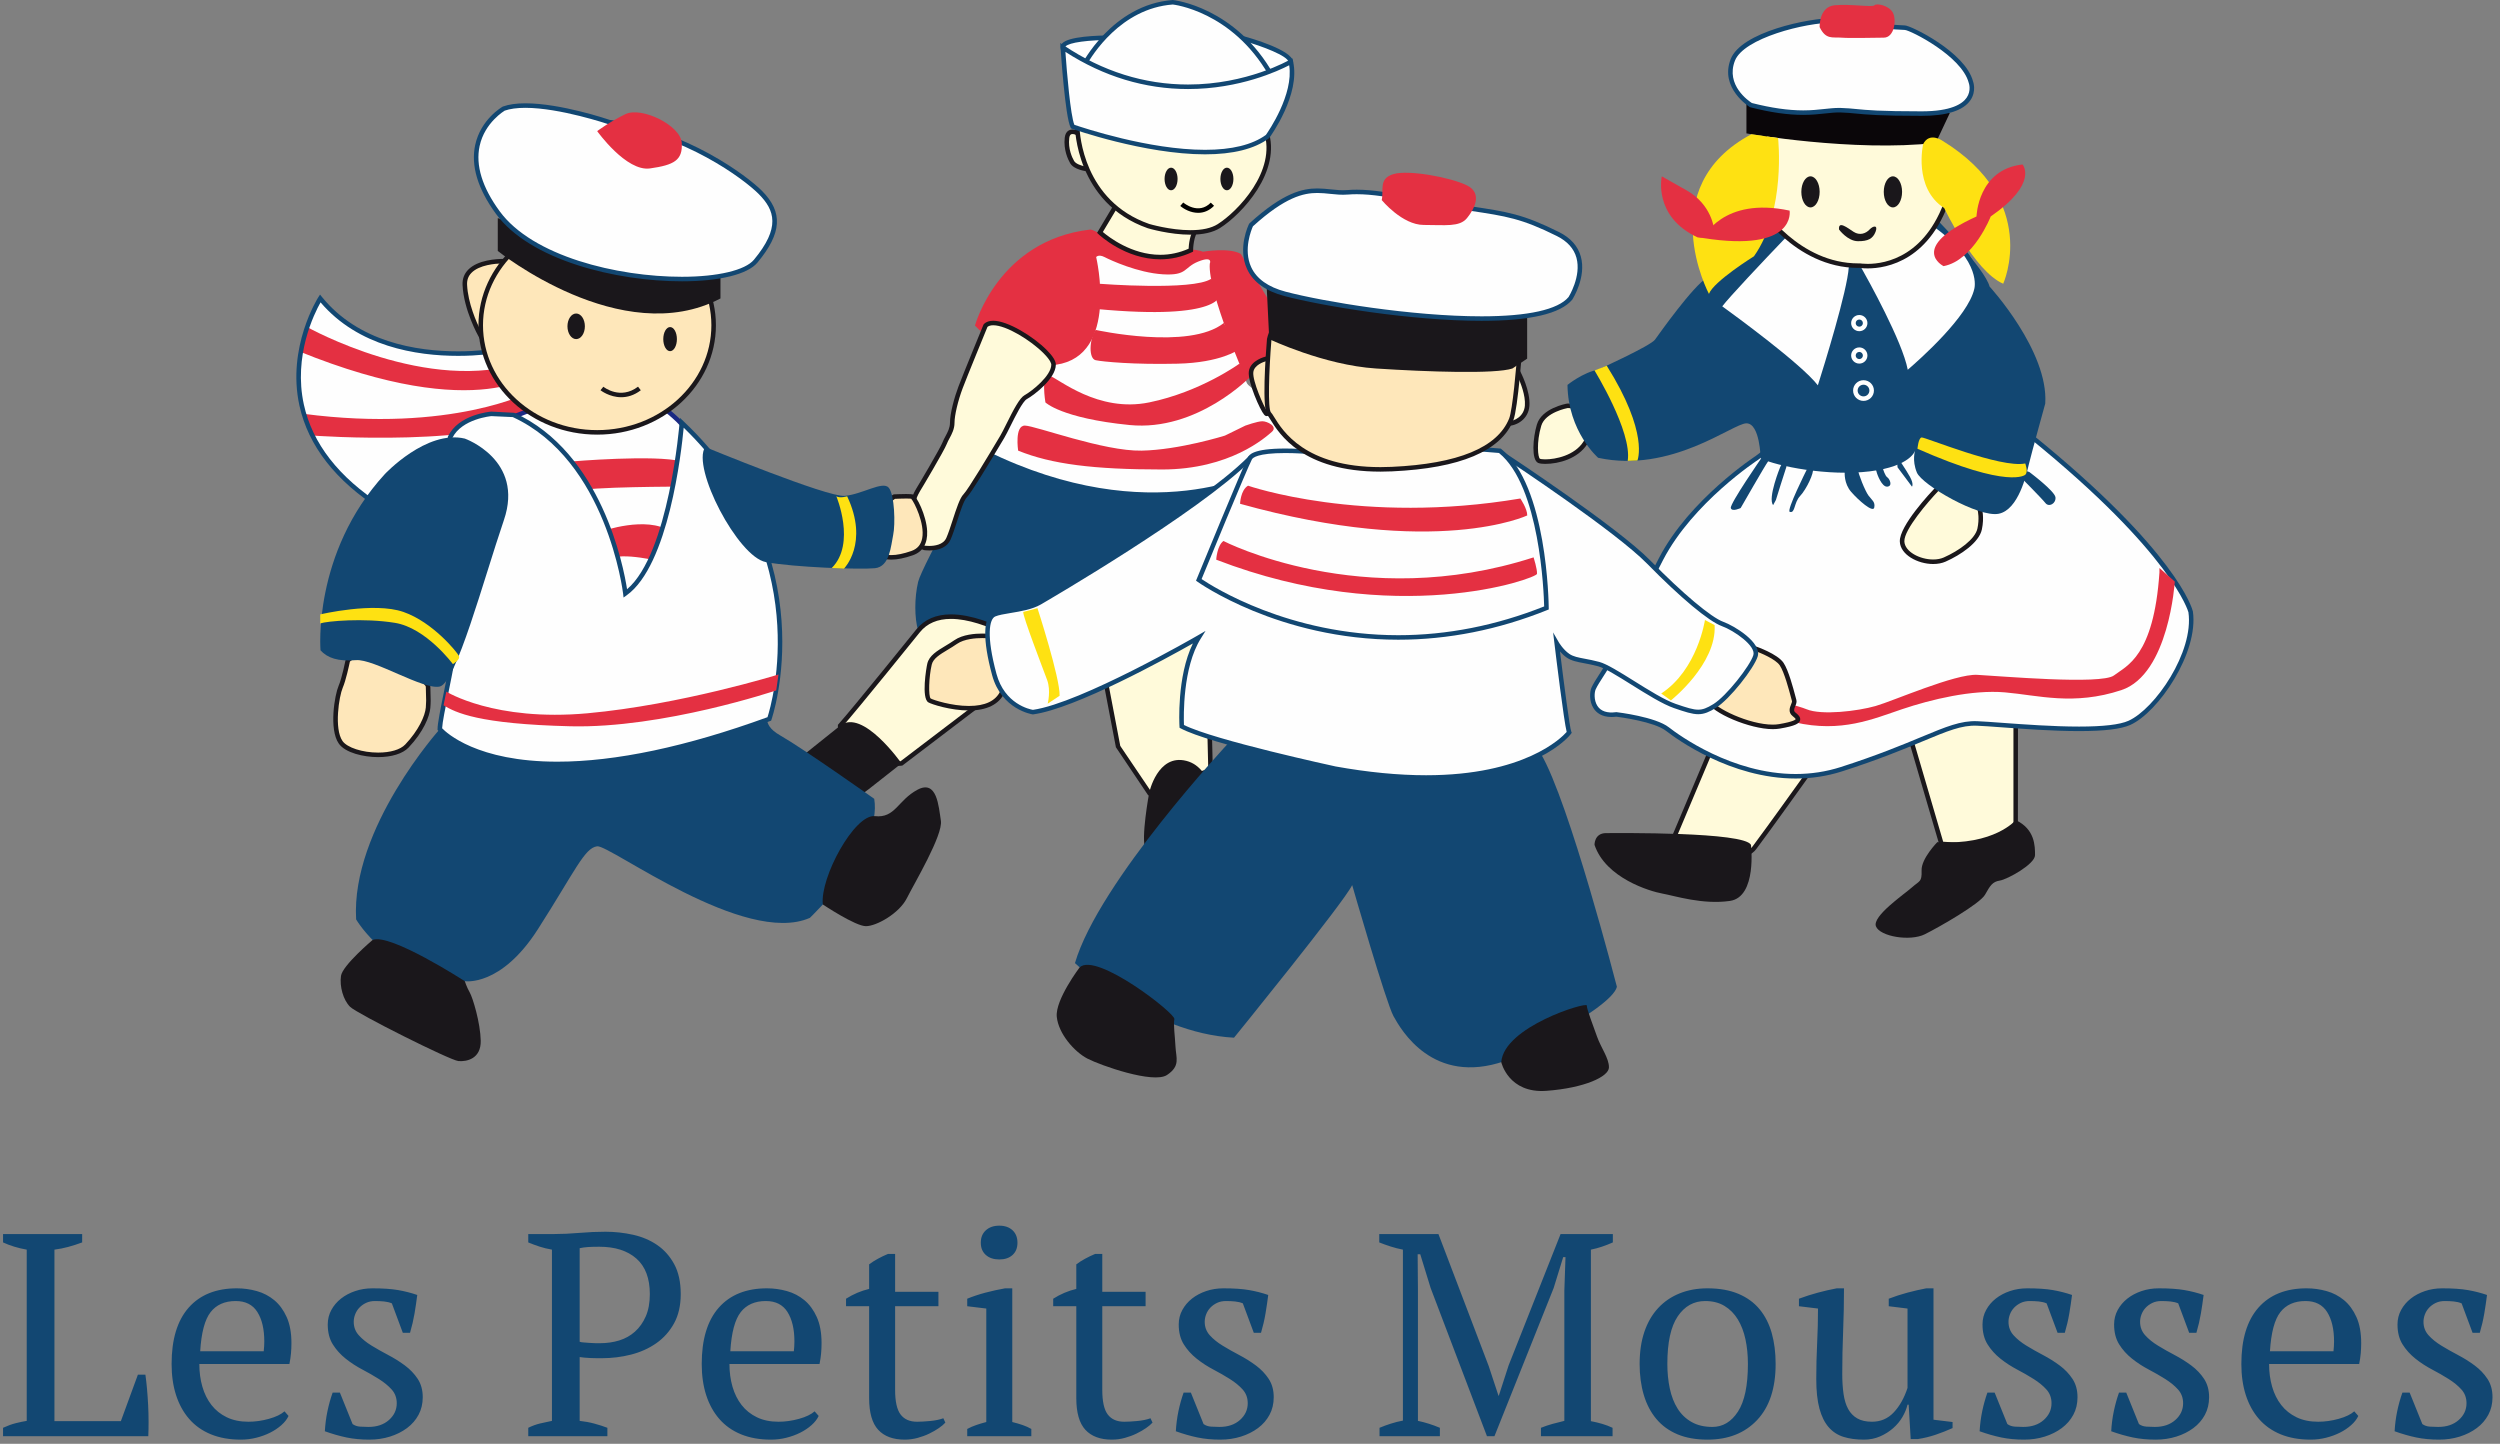
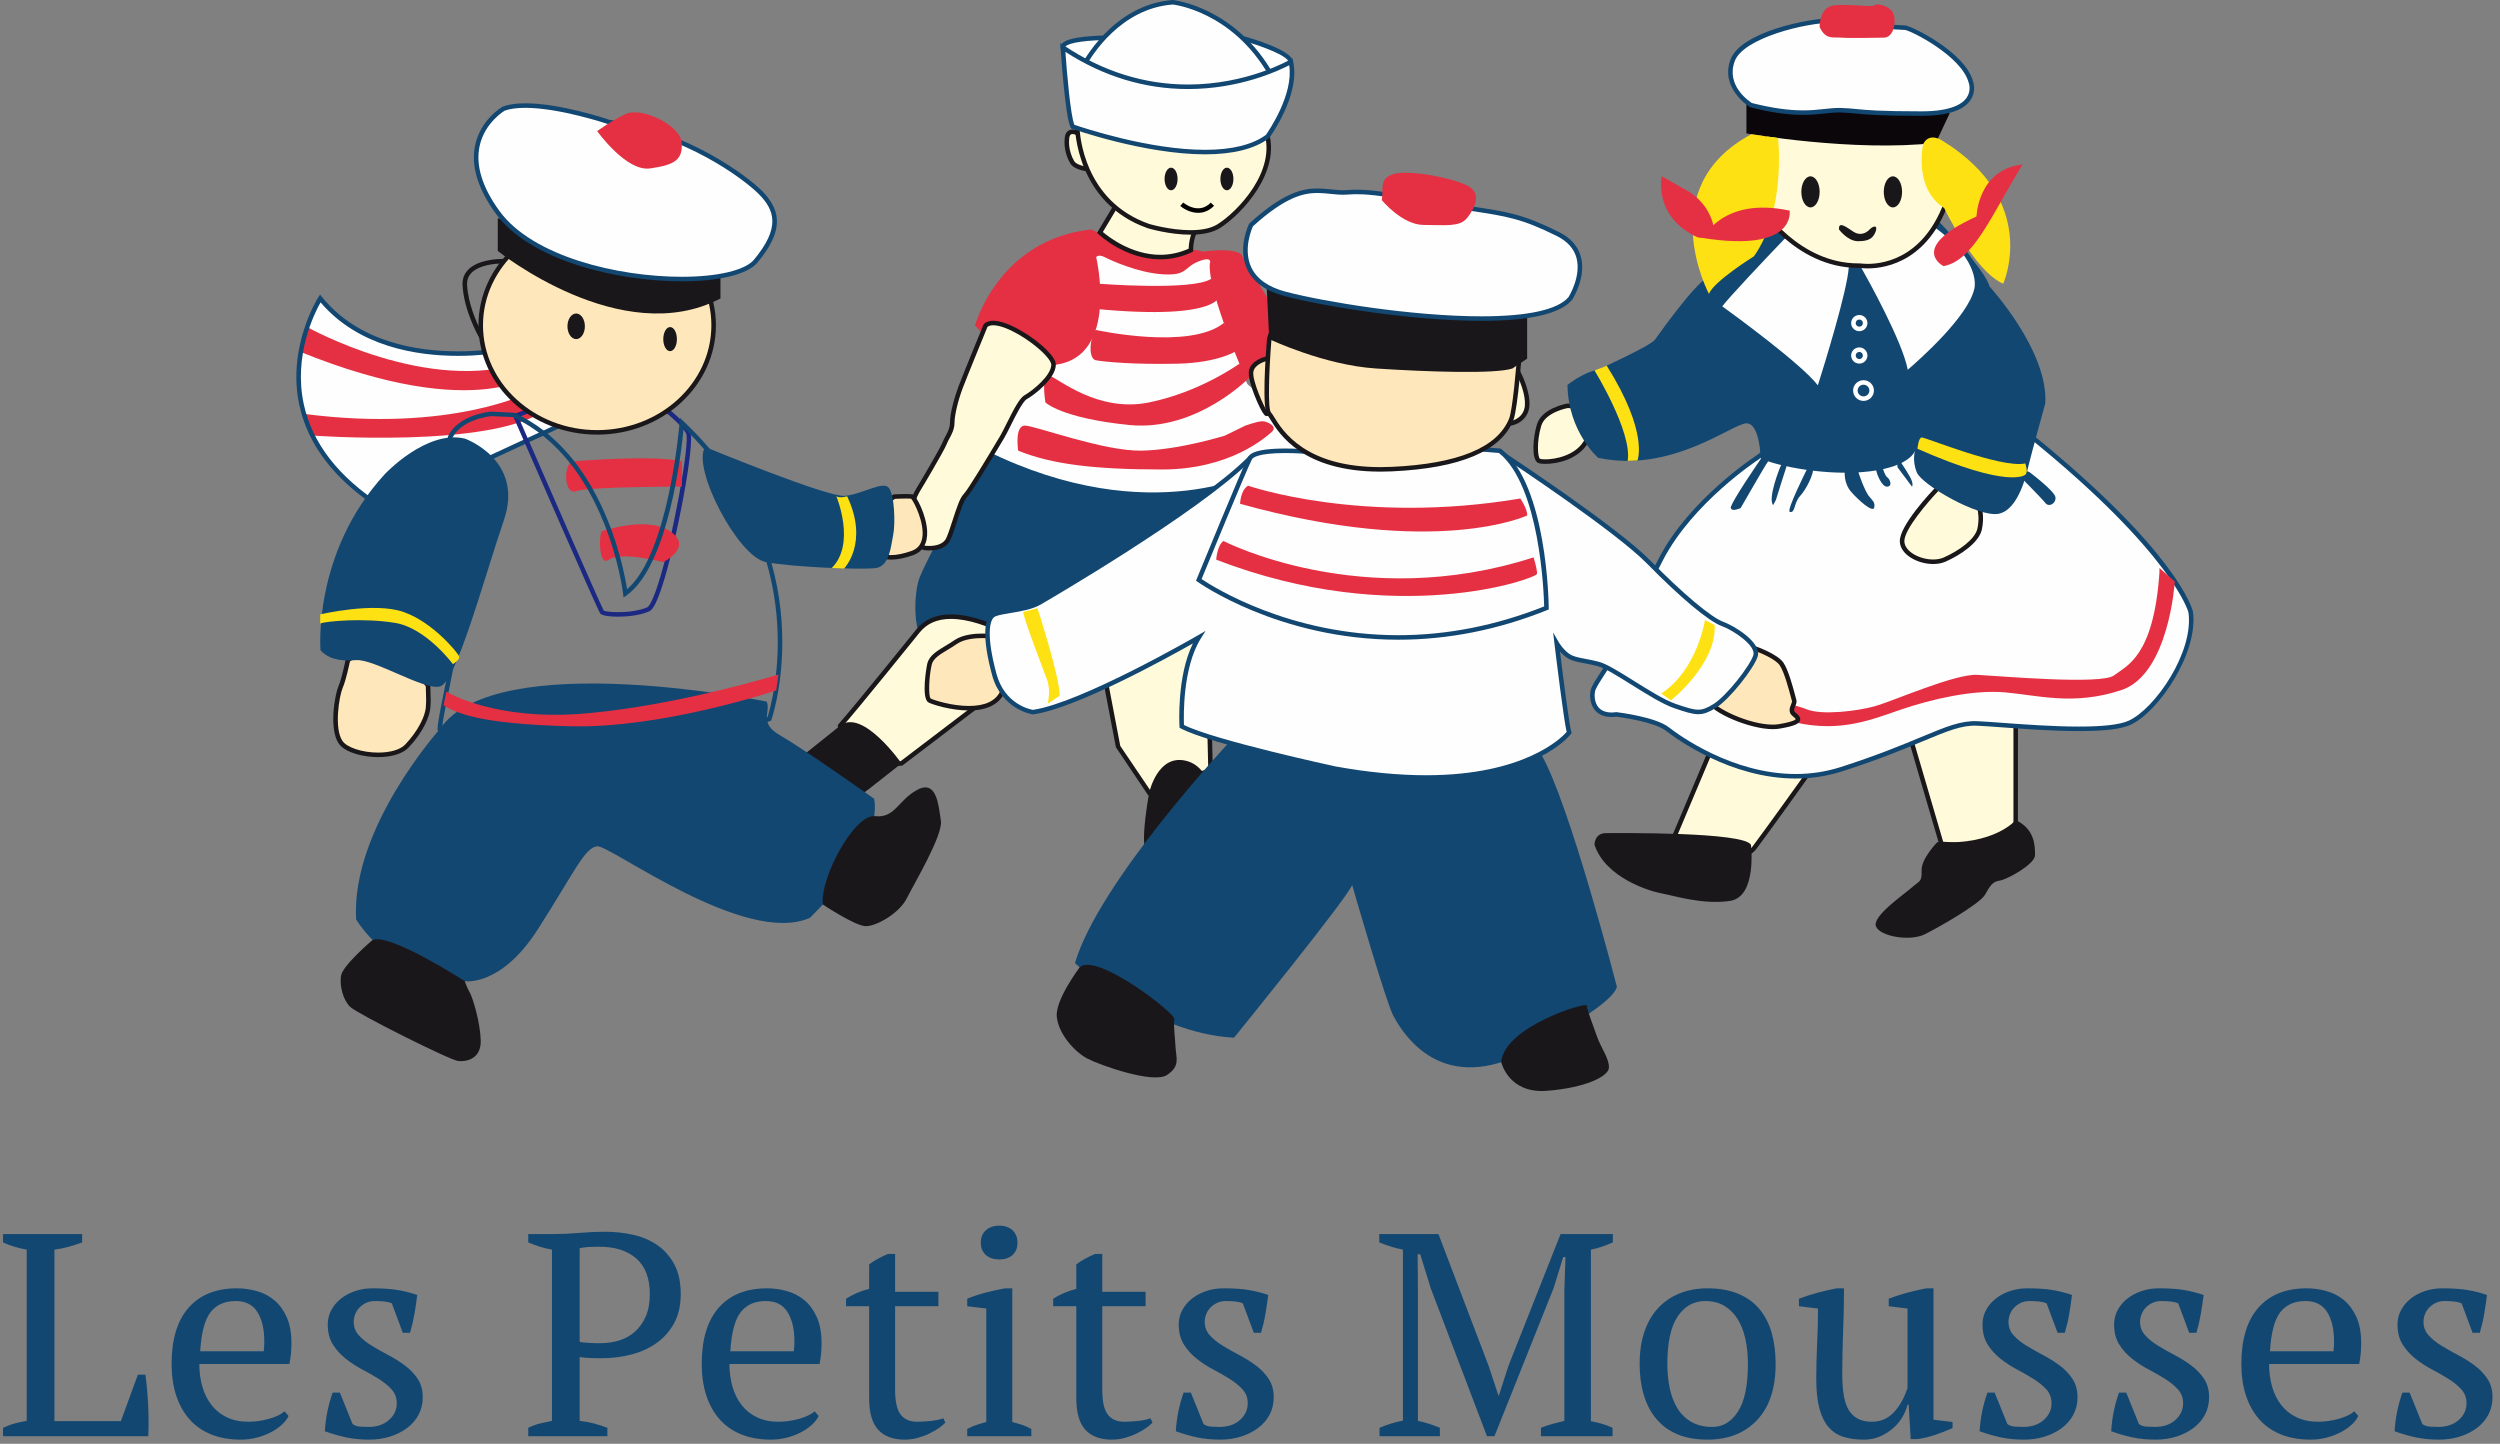
<svg xmlns="http://www.w3.org/2000/svg" width="329px" height="190px" viewBox="0 0 329 190" version="1.1">
  <rect x="0" y="0" width="329" height="190" fill="#808080" stroke="none" />
  <title>logo-petits-mousses</title>
  <desc>Created with Sketch.</desc>
  <defs />
  <g id="Symbols" stroke="none" stroke-width="1" fill="none" fill-rule="evenodd">
    <g id="logo-petits-mousses">
      <path d="M0.401,162.4 L10.813,162.4 L10.813,163.502 C10.205,163.73 9.597,163.926 8.989,164.091 C8.381,164.256 7.773,164.376 7.165,164.452 L7.165,187.024 L15.905,187.024 L18.147,180.906 L19.135,180.906 C19.211,181.438 19.281,182.052 19.344,182.749 C19.408,183.446 19.458,184.168 19.496,184.915 C19.534,185.662 19.553,186.391 19.553,187.1 C19.553,187.809 19.541,188.443 19.515,189 L0.401,189 L0.401,187.898 C1.009,187.619 1.567,187.417 2.073,187.29 C2.58,187.163 3.061,187.062 3.517,186.986 L3.517,164.452 C2.935,164.351 2.377,164.218 1.845,164.053 C1.313,163.888 0.832,163.705 0.401,163.502 L0.401,162.4 Z M37.973,186.34 C37.77,186.771 37.454,187.176 37.023,187.556 C36.592,187.936 36.098,188.265 35.541,188.544 C34.984,188.823 34.376,189.044 33.717,189.209 C33.058,189.374 32.387,189.456 31.703,189.456 C30.208,189.456 28.891,189.222 27.751,188.753 C26.611,188.284 25.661,187.613 24.901,186.739 C24.141,185.865 23.565,184.82 23.172,183.604 C22.779,182.388 22.583,181.02 22.583,179.5 C22.583,176.257 23.33,173.787 24.825,172.09 C26.32,170.393 28.435,169.544 31.171,169.544 C32.058,169.544 32.932,169.664 33.793,169.905 C34.654,170.146 35.421,170.545 36.092,171.102 C36.763,171.659 37.308,172.4 37.726,173.325 C38.144,174.25 38.353,175.396 38.353,176.764 C38.353,177.195 38.334,177.632 38.296,178.075 C38.258,178.518 38.188,178.993 38.087,179.5 L26.231,179.5 C26.231,180.564 26.364,181.558 26.63,182.483 C26.896,183.408 27.295,184.212 27.827,184.896 C28.359,185.58 29.03,186.118 29.841,186.511 C30.652,186.904 31.602,187.1 32.691,187.1 C33.578,187.1 34.477,186.973 35.389,186.72 C36.301,186.467 36.985,186.137 37.441,185.732 L37.973,186.34 Z M31.019,171.216 C29.575,171.216 28.473,171.704 27.713,172.679 C26.953,173.654 26.497,175.371 26.345,177.828 L34.705,177.828 C34.73,177.6 34.749,177.378 34.762,177.163 C34.775,176.948 34.781,176.739 34.781,176.536 C34.781,174.915 34.477,173.623 33.869,172.66 C33.261,171.697 32.311,171.216 31.019,171.216 Z M52.213,184.668 C52.213,183.959 51.991,183.357 51.548,182.863 C51.104,182.369 50.541,181.907 49.857,181.476 C49.173,181.045 48.444,180.627 47.672,180.222 C46.899,179.817 46.171,179.342 45.487,178.797 C44.803,178.252 44.239,177.625 43.796,176.916 C43.352,176.207 43.131,175.333 43.131,174.294 C43.131,173.61 43.289,172.977 43.606,172.394 C43.922,171.811 44.347,171.311 44.879,170.893 C45.411,170.475 46.031,170.146 46.741,169.905 C47.45,169.664 48.21,169.544 49.021,169.544 C50.389,169.544 51.51,169.62 52.384,169.772 C53.258,169.924 54.1,170.139 54.911,170.418 C54.809,171.229 54.689,172.046 54.55,172.869 C54.41,173.692 54.214,174.535 53.961,175.396 L53.011,175.396 L51.567,171.52 C51.263,171.393 50.921,171.311 50.541,171.273 C50.161,171.235 49.768,171.216 49.363,171.216 C48.907,171.216 48.508,171.298 48.166,171.463 C47.824,171.628 47.532,171.837 47.292,172.09 C47.051,172.343 46.867,172.635 46.741,172.964 C46.614,173.293 46.551,173.623 46.551,173.952 C46.551,174.636 46.772,175.225 47.216,175.719 C47.659,176.213 48.223,176.669 48.907,177.087 C49.591,177.505 50.319,177.917 51.092,178.322 C51.864,178.727 52.593,179.183 53.277,179.69 C53.961,180.197 54.524,180.786 54.968,181.457 C55.411,182.128 55.633,182.933 55.633,183.87 C55.633,184.731 55.449,185.504 55.082,186.188 C54.714,186.872 54.208,187.455 53.562,187.936 C52.916,188.417 52.168,188.791 51.32,189.057 C50.471,189.323 49.565,189.456 48.603,189.456 C47.513,189.456 46.513,189.361 45.601,189.171 C44.689,188.981 43.739,188.709 42.751,188.354 C42.801,187.442 42.915,186.562 43.093,185.713 C43.27,184.864 43.498,184.047 43.777,183.262 L44.727,183.262 L46.399,187.404 C46.677,187.607 47.013,187.721 47.406,187.746 C47.798,187.771 48.159,187.784 48.489,187.784 C49.603,187.784 50.503,187.48 51.187,186.872 C51.871,186.264 52.213,185.529 52.213,184.668 Z M76.284,186.986 C76.968,187.062 77.614,187.182 78.222,187.347 C78.83,187.512 79.4,187.695 79.932,187.898 L79.932,189 L69.52,189 L69.52,187.898 C70.026,187.645 70.546,187.455 71.078,187.328 C71.61,187.201 72.129,187.087 72.636,186.986 L72.636,164.452 C72.053,164.351 71.508,164.218 71.002,164.053 C70.495,163.888 70.001,163.705 69.52,163.502 L69.52,162.4 L72.94,162.4 C73.953,162.4 75.055,162.349 76.246,162.248 C77.436,162.147 78.576,162.096 79.666,162.096 C80.907,162.096 82.123,162.229 83.314,162.495 C84.504,162.761 85.562,163.211 86.487,163.844 C87.411,164.477 88.159,165.32 88.729,166.371 C89.299,167.422 89.584,168.733 89.584,170.304 C89.584,171.799 89.292,173.078 88.71,174.142 C88.127,175.206 87.348,176.08 86.373,176.764 C85.397,177.448 84.289,177.948 83.048,178.265 C81.806,178.582 80.527,178.74 79.21,178.74 L78.621,178.74 C78.355,178.74 78.07,178.734 77.766,178.721 C77.462,178.708 77.17,178.689 76.892,178.664 C76.613,178.639 76.41,178.613 76.284,178.588 L76.284,186.986 Z M78.868,164.072 C78.26,164.072 77.766,164.085 77.386,164.11 C77.006,164.135 76.638,164.186 76.284,164.262 L76.284,176.574 C76.41,176.625 76.594,176.656 76.835,176.669 C77.075,176.682 77.329,176.701 77.595,176.726 C77.861,176.751 78.12,176.764 78.374,176.764 L78.982,176.764 C79.868,176.764 80.704,176.644 81.49,176.403 C82.275,176.162 82.965,175.776 83.561,175.244 C84.156,174.712 84.631,174.041 84.986,173.23 C85.34,172.419 85.518,171.444 85.518,170.304 C85.518,168.227 84.929,166.669 83.751,165.63 C82.573,164.591 80.945,164.072 78.868,164.072 Z M107.737,186.34 C107.535,186.771 107.218,187.176 106.787,187.556 C106.357,187.936 105.863,188.265 105.305,188.544 C104.748,188.823 104.14,189.044 103.481,189.209 C102.823,189.374 102.151,189.456 101.467,189.456 C99.973,189.456 98.655,189.222 97.515,188.753 C96.375,188.284 95.425,187.613 94.665,186.739 C93.905,185.865 93.329,184.82 92.936,183.604 C92.544,182.388 92.347,181.02 92.347,179.5 C92.347,176.257 93.095,173.787 94.589,172.09 C96.084,170.393 98.199,169.544 100.935,169.544 C101.822,169.544 102.696,169.664 103.557,169.905 C104.419,170.146 105.185,170.545 105.856,171.102 C106.528,171.659 107.072,172.4 107.49,173.325 C107.908,174.25 108.117,175.396 108.117,176.764 C108.117,177.195 108.098,177.632 108.06,178.075 C108.022,178.518 107.953,178.993 107.851,179.5 L95.995,179.5 C95.995,180.564 96.128,181.558 96.394,182.483 C96.66,183.408 97.059,184.212 97.591,184.896 C98.123,185.58 98.795,186.118 99.605,186.511 C100.416,186.904 101.366,187.1 102.455,187.1 C103.342,187.1 104.241,186.973 105.153,186.72 C106.065,186.467 106.749,186.137 107.205,185.732 L107.737,186.34 Z M100.783,171.216 C99.339,171.216 98.237,171.704 97.477,172.679 C96.717,173.654 96.261,175.371 96.109,177.828 L104.469,177.828 C104.495,177.6 104.514,177.378 104.526,177.163 C104.539,176.948 104.545,176.739 104.545,176.536 C104.545,174.915 104.241,173.623 103.633,172.66 C103.025,171.697 102.075,171.216 100.783,171.216 Z M111.337,170.912 C112.3,170.304 113.313,169.873 114.377,169.62 L114.377,166.39 C114.706,166.137 115.093,165.89 115.536,165.649 C115.979,165.408 116.416,165.199 116.847,165.022 L117.797,165.022 L117.797,170 L123.497,170 L123.497,171.9 L117.797,171.9 L117.797,182.92 C117.797,184.44 118.038,185.517 118.519,186.15 C119,186.783 119.722,187.1 120.685,187.1 C121.141,187.1 121.711,187.068 122.395,187.005 C123.079,186.942 123.662,186.821 124.143,186.644 L124.409,187.214 C124.206,187.442 123.921,187.683 123.554,187.936 C123.187,188.189 122.769,188.43 122.3,188.658 C121.831,188.886 121.318,189.076 120.761,189.228 C120.204,189.38 119.634,189.456 119.051,189.456 C117.531,189.456 116.372,189.025 115.574,188.164 C114.776,187.303 114.377,185.909 114.377,183.984 L114.377,171.9 L111.337,171.9 L111.337,170.912 Z M135.723,189 L127.287,189 L127.287,188.05 C127.667,187.847 128.059,187.676 128.465,187.537 C128.87,187.398 129.313,187.265 129.795,187.138 L129.795,172.204 L127.287,171.9 L127.287,170.912 C128.021,170.608 128.819,170.342 129.681,170.114 C130.542,169.886 131.403,169.696 132.265,169.544 L133.215,169.544 L133.215,187.138 C133.721,187.265 134.177,187.398 134.583,187.537 C134.988,187.676 135.368,187.847 135.723,188.05 L135.723,189 Z M129.073,163.54 C129.073,162.856 129.294,162.311 129.738,161.906 C130.181,161.501 130.77,161.298 131.505,161.298 C132.239,161.298 132.822,161.501 133.253,161.906 C133.683,162.311 133.899,162.856 133.899,163.54 C133.899,164.224 133.683,164.762 133.253,165.155 C132.822,165.548 132.239,165.744 131.505,165.744 C130.77,165.744 130.181,165.548 129.738,165.155 C129.294,164.762 129.073,164.224 129.073,163.54 Z M138.6,170.912 C139.563,170.304 140.576,169.873 141.64,169.62 L141.64,166.39 C141.97,166.137 142.356,165.89 142.799,165.649 C143.243,165.408 143.68,165.199 144.11,165.022 L145.06,165.022 L145.06,170 L150.76,170 L150.76,171.9 L145.06,171.9 L145.06,182.92 C145.06,184.44 145.301,185.517 145.782,186.15 C146.264,186.783 146.986,187.1 147.948,187.1 C148.404,187.1 148.974,187.068 149.658,187.005 C150.342,186.942 150.925,186.821 151.406,186.644 L151.672,187.214 C151.47,187.442 151.185,187.683 150.817,187.936 C150.45,188.189 150.032,188.43 149.563,188.658 C149.095,188.886 148.582,189.076 148.024,189.228 C147.467,189.38 146.897,189.456 146.314,189.456 C144.794,189.456 143.635,189.025 142.837,188.164 C142.039,187.303 141.64,185.909 141.64,183.984 L141.64,171.9 L138.6,171.9 L138.6,170.912 Z M164.202,184.668 C164.202,183.959 163.98,183.357 163.537,182.863 C163.094,182.369 162.53,181.907 161.846,181.476 C161.162,181.045 160.434,180.627 159.661,180.222 C158.888,179.817 158.16,179.342 157.476,178.797 C156.792,178.252 156.228,177.625 155.785,176.916 C155.342,176.207 155.12,175.333 155.12,174.294 C155.12,173.61 155.278,172.977 155.595,172.394 C155.912,171.811 156.336,171.311 156.868,170.893 C157.4,170.475 158.021,170.146 158.73,169.905 C159.439,169.664 160.199,169.544 161.01,169.544 C162.378,169.544 163.499,169.62 164.373,169.772 C165.247,169.924 166.089,170.139 166.9,170.418 C166.799,171.229 166.678,172.046 166.539,172.869 C166.4,173.692 166.203,174.535 165.95,175.396 L165,175.396 L163.556,171.52 C163.252,171.393 162.91,171.311 162.53,171.273 C162.15,171.235 161.757,171.216 161.352,171.216 C160.896,171.216 160.497,171.298 160.155,171.463 C159.813,171.628 159.522,171.837 159.281,172.09 C159.04,172.343 158.857,172.635 158.73,172.964 C158.603,173.293 158.54,173.623 158.54,173.952 C158.54,174.636 158.762,175.225 159.205,175.719 C159.648,176.213 160.212,176.669 160.896,177.087 C161.58,177.505 162.308,177.917 163.081,178.322 C163.854,178.727 164.582,179.183 165.266,179.69 C165.95,180.197 166.514,180.786 166.957,181.457 C167.4,182.128 167.622,182.933 167.622,183.87 C167.622,184.731 167.438,185.504 167.071,186.188 C166.704,186.872 166.197,187.455 165.551,187.936 C164.905,188.417 164.158,188.791 163.309,189.057 C162.46,189.323 161.555,189.456 160.592,189.456 C159.503,189.456 158.502,189.361 157.59,189.171 C156.678,188.981 155.728,188.709 154.74,188.354 C154.791,187.442 154.905,186.562 155.082,185.713 C155.259,184.864 155.487,184.047 155.766,183.262 L156.716,183.262 L158.388,187.404 C158.667,187.607 159.002,187.721 159.395,187.746 C159.788,187.771 160.149,187.784 160.478,187.784 C161.593,187.784 162.492,187.48 163.176,186.872 C163.86,186.264 164.202,185.529 164.202,184.668 Z M212.213,189 L202.789,189 L202.789,187.898 C203.296,187.695 203.803,187.524 204.309,187.385 C204.816,187.246 205.335,187.113 205.867,186.986 L205.867,169.886 L206.019,165.44 L205.715,165.44 L204.461,169.506 L196.671,189 L195.683,189 L188.273,169.506 L186.905,165.06 L186.563,165.06 L186.601,169.886 L186.601,186.986 C187.083,187.087 187.564,187.214 188.045,187.366 C188.527,187.518 189.008,187.695 189.489,187.898 L189.489,189 L181.547,189 L181.547,187.898 C182.029,187.695 182.529,187.512 183.048,187.347 C183.568,187.182 184.093,187.049 184.625,186.948 L184.625,164.452 C184.093,164.351 183.568,164.218 183.048,164.053 C182.529,163.888 182.016,163.705 181.509,163.502 L181.509,162.4 L189.299,162.4 L195.911,179.766 L197.203,183.68 L197.241,183.68 L198.533,179.69 L205.373,162.4 L212.251,162.4 L212.251,163.502 C211.795,163.705 211.327,163.888 210.845,164.053 C210.364,164.218 209.87,164.351 209.363,164.452 L209.363,187.024 C209.895,187.125 210.396,187.246 210.864,187.385 C211.333,187.524 211.783,187.695 212.213,187.898 L212.213,189 Z M215.775,179.5 C215.775,177.904 215.984,176.492 216.402,175.263 C216.82,174.034 217.422,172.996 218.207,172.147 C218.992,171.298 219.936,170.652 221.038,170.209 C222.14,169.766 223.362,169.544 224.705,169.544 C226.276,169.544 227.631,169.785 228.771,170.266 C229.911,170.747 230.842,171.425 231.564,172.299 C232.286,173.173 232.818,174.218 233.16,175.434 C233.502,176.65 233.673,178.005 233.673,179.5 C233.673,182.692 232.862,185.149 231.241,186.872 C229.62,188.595 227.441,189.456 224.705,189.456 C223.185,189.456 221.868,189.222 220.753,188.753 C219.638,188.284 218.714,187.613 217.979,186.739 C217.244,185.865 216.693,184.814 216.326,183.585 C215.959,182.356 215.775,180.995 215.775,179.5 Z M219.423,179.5 C219.423,180.64 219.531,181.717 219.746,182.73 C219.961,183.743 220.303,184.624 220.772,185.371 C221.241,186.118 221.855,186.707 222.615,187.138 C223.375,187.569 224.287,187.784 225.351,187.784 C226.719,187.784 227.84,187.113 228.714,185.77 C229.588,184.427 230.025,182.337 230.025,179.5 C230.025,178.335 229.917,177.252 229.702,176.251 C229.487,175.25 229.151,174.376 228.695,173.629 C228.239,172.882 227.656,172.293 226.947,171.862 C226.238,171.431 225.389,171.216 224.401,171.216 C222.906,171.216 221.703,171.887 220.791,173.23 C219.879,174.573 219.423,176.663 219.423,179.5 Z M239.021,181.476 C239.021,179.88 239.059,178.316 239.135,176.783 C239.211,175.25 239.249,173.724 239.249,172.204 L236.741,171.9 L236.741,170.912 C237.551,170.608 238.381,170.342 239.23,170.114 C240.078,169.886 240.908,169.696 241.719,169.544 L242.669,169.544 C242.669,171.444 242.631,173.331 242.555,175.206 C242.479,177.081 242.441,178.943 242.441,180.792 C242.441,181.78 242.498,182.667 242.612,183.452 C242.726,184.237 242.928,184.896 243.22,185.428 C243.511,185.96 243.91,186.372 244.417,186.663 C244.923,186.954 245.569,187.1 246.355,187.1 C247.495,187.1 248.451,186.688 249.224,185.865 C249.996,185.042 250.598,183.971 251.029,182.654 L251.029,172.204 L248.559,171.9 L248.559,170.912 C249.344,170.608 250.161,170.342 251.01,170.114 C251.858,169.886 252.688,169.696 253.499,169.544 L254.449,169.544 L254.449,186.834 L256.957,187.138 L256.957,187.936 C256.222,188.265 255.481,188.557 254.734,188.81 C253.986,189.063 253.207,189.253 252.397,189.38 L251.447,189.38 L251.181,184.858 L251.029,184.858 C250.902,185.39 250.68,185.928 250.364,186.473 C250.047,187.018 249.635,187.512 249.129,187.955 C248.622,188.398 248.046,188.759 247.4,189.038 C246.754,189.317 246.051,189.456 245.291,189.456 C244.277,189.456 243.384,189.336 242.612,189.095 C241.839,188.854 241.187,188.43 240.655,187.822 C240.123,187.214 239.717,186.397 239.439,185.371 C239.16,184.345 239.021,183.047 239.021,181.476 Z M269.98,184.668 C269.98,183.959 269.759,183.357 269.315,182.863 C268.872,182.369 268.308,181.907 267.624,181.476 C266.94,181.045 266.212,180.627 265.439,180.222 C264.667,179.817 263.938,179.342 263.254,178.797 C262.57,178.252 262.007,177.625 261.563,176.916 C261.12,176.207 260.898,175.333 260.898,174.294 C260.898,173.61 261.057,172.977 261.373,172.394 C261.69,171.811 262.114,171.311 262.646,170.893 C263.178,170.475 263.799,170.146 264.508,169.905 C265.218,169.664 265.978,169.544 266.788,169.544 C268.156,169.544 269.277,169.62 270.151,169.772 C271.025,169.924 271.868,170.139 272.678,170.418 C272.577,171.229 272.457,172.046 272.317,172.869 C272.178,173.692 271.982,174.535 271.728,175.396 L270.778,175.396 L269.334,171.52 C269.03,171.393 268.688,171.311 268.308,171.273 C267.928,171.235 267.536,171.216 267.13,171.216 C266.674,171.216 266.275,171.298 265.933,171.463 C265.591,171.628 265.3,171.837 265.059,172.09 C264.819,172.343 264.635,172.635 264.508,172.964 C264.382,173.293 264.318,173.623 264.318,173.952 C264.318,174.636 264.54,175.225 264.983,175.719 C265.427,176.213 265.99,176.669 266.674,177.087 C267.358,177.505 268.087,177.917 268.859,178.322 C269.632,178.727 270.36,179.183 271.044,179.69 C271.728,180.197 272.292,180.786 272.735,181.457 C273.179,182.128 273.4,182.933 273.4,183.87 C273.4,184.731 273.217,185.504 272.849,186.188 C272.482,186.872 271.975,187.455 271.329,187.936 C270.683,188.417 269.936,188.791 269.087,189.057 C268.239,189.323 267.333,189.456 266.37,189.456 C265.281,189.456 264.28,189.361 263.368,189.171 C262.456,188.981 261.506,188.709 260.518,188.354 C260.569,187.442 260.683,186.562 260.86,185.713 C261.038,184.864 261.266,184.047 261.544,183.262 L262.494,183.262 L264.166,187.404 C264.445,187.607 264.781,187.721 265.173,187.746 C265.566,187.771 265.927,187.784 266.256,187.784 C267.371,187.784 268.27,187.48 268.954,186.872 C269.638,186.264 269.98,185.529 269.98,184.668 Z M287.298,184.668 C287.298,183.959 287.076,183.357 286.633,182.863 C286.189,182.369 285.626,181.907 284.942,181.476 C284.258,181.045 283.529,180.627 282.757,180.222 C281.984,179.817 281.256,179.342 280.572,178.797 C279.888,178.252 279.324,177.625 278.881,176.916 C278.437,176.207 278.216,175.333 278.216,174.294 C278.216,173.61 278.374,172.977 278.691,172.394 C279.007,171.811 279.432,171.311 279.964,170.893 C280.496,170.475 281.116,170.146 281.826,169.905 C282.535,169.664 283.295,169.544 284.106,169.544 C285.474,169.544 286.595,169.62 287.469,169.772 C288.343,169.924 289.185,170.139 289.996,170.418 C289.894,171.229 289.774,172.046 289.635,172.869 C289.495,173.692 289.299,174.535 289.046,175.396 L288.096,175.396 L286.652,171.52 C286.348,171.393 286.006,171.311 285.626,171.273 C285.246,171.235 284.853,171.216 284.448,171.216 C283.992,171.216 283.593,171.298 283.251,171.463 C282.909,171.628 282.617,171.837 282.377,172.09 C282.136,172.343 281.952,172.635 281.826,172.964 C281.699,173.293 281.636,173.623 281.636,173.952 C281.636,174.636 281.857,175.225 282.301,175.719 C282.744,176.213 283.308,176.669 283.992,177.087 C284.676,177.505 285.404,177.917 286.177,178.322 C286.949,178.727 287.678,179.183 288.362,179.69 C289.046,180.197 289.609,180.786 290.053,181.457 C290.496,182.128 290.718,182.933 290.718,183.87 C290.718,184.731 290.534,185.504 290.167,186.188 C289.799,186.872 289.293,187.455 288.647,187.936 C288.001,188.417 287.253,188.791 286.405,189.057 C285.556,189.323 284.65,189.456 283.688,189.456 C282.598,189.456 281.598,189.361 280.686,189.171 C279.774,188.981 278.824,188.709 277.836,188.354 C277.886,187.442 278,186.562 278.178,185.713 C278.355,184.864 278.583,184.047 278.862,183.262 L279.812,183.262 L281.484,187.404 C281.762,187.607 282.098,187.721 282.491,187.746 C282.883,187.771 283.244,187.784 283.574,187.784 C284.688,187.784 285.588,187.48 286.272,186.872 C286.956,186.264 287.298,185.529 287.298,184.668 Z M310.353,186.34 C310.151,186.771 309.834,187.176 309.403,187.556 C308.973,187.936 308.479,188.265 307.921,188.544 C307.364,188.823 306.756,189.044 306.097,189.209 C305.439,189.374 304.767,189.456 304.083,189.456 C302.589,189.456 301.271,189.222 300.131,188.753 C298.991,188.284 298.041,187.613 297.281,186.739 C296.521,185.865 295.945,184.82 295.552,183.604 C295.16,182.388 294.963,181.02 294.963,179.5 C294.963,176.257 295.711,173.787 297.205,172.09 C298.7,170.393 300.815,169.544 303.551,169.544 C304.438,169.544 305.312,169.664 306.173,169.905 C307.035,170.146 307.801,170.545 308.472,171.102 C309.144,171.659 309.688,172.4 310.106,173.325 C310.524,174.25 310.733,175.396 310.733,176.764 C310.733,177.195 310.714,177.632 310.676,178.075 C310.638,178.518 310.569,178.993 310.467,179.5 L298.611,179.5 C298.611,180.564 298.744,181.558 299.01,182.483 C299.276,183.408 299.675,184.212 300.207,184.896 C300.739,185.58 301.411,186.118 302.221,186.511 C303.032,186.904 303.982,187.1 305.071,187.1 C305.958,187.1 306.857,186.973 307.769,186.72 C308.681,186.467 309.365,186.137 309.821,185.732 L310.353,186.34 Z M303.399,171.216 C301.955,171.216 300.853,171.704 300.093,172.679 C299.333,173.654 298.877,175.371 298.725,177.828 L307.085,177.828 C307.111,177.6 307.13,177.378 307.142,177.163 C307.155,176.948 307.161,176.739 307.161,176.536 C307.161,174.915 306.857,173.623 306.249,172.66 C305.641,171.697 304.691,171.216 303.399,171.216 Z M324.593,184.668 C324.593,183.959 324.371,183.357 323.928,182.863 C323.485,182.369 322.921,181.907 322.237,181.476 C321.553,181.045 320.825,180.627 320.052,180.222 C319.279,179.817 318.551,179.342 317.867,178.797 C317.183,178.252 316.619,177.625 316.176,176.916 C315.733,176.207 315.511,175.333 315.511,174.294 C315.511,173.61 315.669,172.977 315.986,172.394 C316.303,171.811 316.727,171.311 317.259,170.893 C317.791,170.475 318.412,170.146 319.121,169.905 C319.83,169.664 320.59,169.544 321.401,169.544 C322.769,169.544 323.89,169.62 324.764,169.772 C325.638,169.924 326.48,170.139 327.291,170.418 C327.19,171.229 327.069,172.046 326.93,172.869 C326.791,173.692 326.594,174.535 326.341,175.396 L325.391,175.396 L323.947,171.52 C323.643,171.393 323.301,171.311 322.921,171.273 C322.541,171.235 322.148,171.216 321.743,171.216 C321.287,171.216 320.888,171.298 320.546,171.463 C320.204,171.628 319.913,171.837 319.672,172.09 C319.431,172.343 319.248,172.635 319.121,172.964 C318.994,173.293 318.931,173.623 318.931,173.952 C318.931,174.636 319.153,175.225 319.596,175.719 C320.039,176.213 320.603,176.669 321.287,177.087 C321.971,177.505 322.699,177.917 323.472,178.322 C324.245,178.727 324.973,179.183 325.657,179.69 C326.341,180.197 326.905,180.786 327.348,181.457 C327.791,182.128 328.013,182.933 328.013,183.87 C328.013,184.731 327.829,185.504 327.462,186.188 C327.095,186.872 326.588,187.455 325.942,187.936 C325.296,188.417 324.549,188.791 323.7,189.057 C322.851,189.323 321.946,189.456 320.983,189.456 C319.894,189.456 318.893,189.361 317.981,189.171 C317.069,188.981 316.119,188.709 315.131,188.354 C315.182,187.442 315.296,186.562 315.473,185.713 C315.65,184.864 315.878,184.047 316.157,183.262 L317.107,183.262 L318.779,187.404 C319.058,187.607 319.393,187.721 319.786,187.746 C320.179,187.771 320.54,187.784 320.869,187.784 C321.984,187.784 322.883,187.48 323.567,186.872 C324.251,186.264 324.593,185.529 324.593,184.668 Z" id="Les-Petits-Mousses-Copy" fill="#124772" />
      <g id="kids" transform="translate(39, 0)">
        <g id="Page-1">
          <path d="M91.584,59.682 C91.584,59.682 94.444,49.141 99.65,45.199 C104.856,41.256 104.587,32.628 104.587,32.628 C104.587,32.628 119.613,32.941 121.106,34.371 C122.599,35.801 125.291,47.198 125.291,47.198 C125.291,47.198 124.393,49.884 125.291,50.677 C126.188,51.47 132.268,56.429 132.268,56.429 C132.268,56.429 133.066,61.685 132.268,62.082 C131.471,62.479 122.46,66.446 122.46,66.446 C122.46,66.446 102.262,66.148 100.867,65.95 C99.473,65.751 91.968,64.126 91.584,59.682" id="Fill-1" fill="#FEFEFE" />
          <path d="M89.306,42.842 C89.306,42.842 92.354,31.626 104.455,30.211 C104.455,30.211 104.765,30.103 106.549,31.241 C108.332,32.38 118.114,32.528 119.31,33.123 C119.31,33.123 122.799,32.528 124.294,33.42 L129.976,42.842 C129.976,42.842 127.384,48.495 124.992,49.982 C124.992,49.982 119.908,38.38 120.207,34.709 C120.207,34.709 120.705,33.619 118.712,34.412 C116.718,35.206 117.316,36.296 114.026,36.098 C110.737,35.899 107.149,34.24 106.351,33.829 C105.554,33.42 105.255,33.829 105.255,33.829 C105.255,33.829 108.345,46.809 99.971,47.999 C99.971,47.999 94.489,48.297 89.306,42.842" id="Fill-3" fill="#E43042" />
          <path d="M107.73,27.277 L105.753,30.589 C105.753,30.589 111.336,35.899 117.715,32.924 C117.715,32.924 117.715,30.743 118.712,29.85 C118.712,29.85 109.207,24.802 107.73,27.277" id="Fill-5" fill="#FFFADA" />
          <path d="M106.136,30.53 C106.882,31.166 109.906,33.532 113.691,33.532 L113.693,33.532 C114.97,33.532 116.223,33.263 117.421,32.731 C117.444,32.218 117.568,30.816 118.231,29.937 C116.907,29.264 112.048,26.891 109.401,26.891 C108.676,26.891 108.2,27.072 107.987,27.428 L106.136,30.53 Z M113.693,34.127 L113.691,34.127 C109.093,34.127 105.689,30.94 105.547,30.804 L105.375,30.641 L107.472,27.125 C107.801,26.575 108.45,26.296 109.401,26.296 C112.618,26.296 118.599,29.453 118.852,29.588 L119.228,29.788 L118.911,30.071 C118.026,30.864 118.014,32.904 118.014,32.924 L118.014,33.113 L117.842,33.194 C116.514,33.813 115.118,34.127 113.693,34.127 Z" id="Fill-7" fill="#1A171B" />
          <path d="M102.763,17.504 C102.763,17.504 101.567,16.859 101.417,18.148 C101.268,19.438 101.666,20.592 102.09,21.329 C102.513,22.066 104.049,22.247 104.049,22.247 C104.049,22.247 104.557,19.189 102.763,17.504" id="Fill-9" fill="#FFFADA" />
          <path d="M102.146,17.64 C102.026,17.64 101.777,17.64 101.714,18.182 C101.549,19.605 102.103,20.754 102.35,21.181 C102.576,21.576 103.315,21.804 103.787,21.901 C103.854,21.125 103.898,19.014 102.589,17.75 C102.517,17.717 102.331,17.64 102.146,17.64 Z M104.297,22.576 L104.014,22.542 C103.841,22.522 102.315,22.319 101.831,21.477 C101.555,20.998 100.935,19.712 101.12,18.114 C101.232,17.149 101.875,17.045 102.146,17.045 C102.528,17.045 102.868,17.222 102.905,17.242 L102.968,17.287 C104.856,19.062 104.365,22.164 104.344,22.296 L104.297,22.576 Z" id="Fill-11" fill="#1A171B" />
          <path d="M102.763,16.661 C102.763,16.661 102.763,26.479 112.133,29.751 C112.133,29.751 118.413,31.635 121.403,29.751 C124.394,27.866 129.378,22.313 127.583,17.156 C127.583,17.156 108.245,6.049 102.763,16.661" id="Fill-13" fill="#FFFADA" />
          <path d="M103.063,16.73 C103.091,17.609 103.588,26.451 112.232,29.471 C112.246,29.475 115.002,30.291 117.67,30.291 L117.671,30.291 C119.208,30.291 120.41,30.025 121.243,29.5 C123.876,27.84 129.029,22.498 127.337,17.359 C126.352,16.811 118.148,12.367 111.303,12.367 C107.361,12.367 104.59,13.835 103.063,16.73 M117.671,30.886 L117.67,30.886 C114.911,30.886 112.162,30.071 112.047,30.036 C102.573,26.728 102.464,16.761 102.464,16.661 L102.464,16.589 L102.497,16.524 C104.126,13.371 107.089,11.772 111.303,11.772 C118.722,11.772 127.643,16.846 127.733,16.898 L127.829,16.953 L127.866,17.059 C129.781,22.563 124.34,28.253 121.563,30.003 C120.632,30.589 119.323,30.886 117.671,30.886" id="Fill-15" fill="#1A171B" />
          <path d="M107.846,4.957 C107.846,4.957 100.769,4.845 100.869,6.247 C100.968,7.649 103.56,9.52 103.56,9.52 C103.56,9.52 109.143,7.239 107.846,4.957" id="Fill-17" fill="#FEFEFE" />
          <path d="M107.48,5.252 C104.166,5.252 101.71,5.589 101.223,6.108 C101.163,6.173 101.166,6.21 101.167,6.227 C101.236,7.2 102.836,8.601 103.6,9.179 C104.299,8.872 107.16,7.539 107.67,6.072 C107.77,5.785 107.766,5.515 107.659,5.254 L107.48,5.252 Z M103.519,9.858 L103.384,9.761 C103.107,9.561 100.677,7.765 100.57,6.268 C100.56,6.126 100.589,5.912 100.786,5.703 C101.637,4.794 105.345,4.657 107.48,4.657 L108.022,4.663 L108.107,4.811 C108.368,5.271 108.411,5.761 108.235,6.268 C107.568,8.185 103.832,9.73 103.674,9.796 L103.519,9.858 Z" id="Fill-19" fill="#124772" />
          <path d="M124.586,5.053 C124.586,5.053 130.718,6.742 130.873,8.131 C131.027,9.52 127.085,12.069 127.085,12.069 C127.085,12.069 120.692,8.023 124.586,5.053" id="Fill-21" fill="#FEFEFE" />
          <path d="M124.652,5.38 C123.933,5.965 123.598,6.607 123.63,7.337 C123.715,9.287 126.398,11.242 127.086,11.712 C128.551,10.74 130.67,9.01 130.575,8.164 C130.486,7.36 127.108,6.07 124.652,5.38 Z M127.087,12.423 L126.924,12.32 C126.77,12.223 123.144,9.9 123.033,7.364 C122.99,6.4 123.451,5.543 124.404,4.817 L124.523,4.726 L124.666,4.766 C125.723,5.057 131.002,6.586 131.17,8.099 C131.336,9.594 127.932,11.876 127.248,12.319 L127.087,12.423 Z" id="Fill-23" fill="#124772" />
          <path d="M103.56,8.726 C103.56,8.726 107.429,0.892 115.363,0.297 C115.363,0.297 123.397,1.09 128.381,10.015 C128.381,10.015 116.419,16.462 103.56,8.726" id="Fill-25" fill="#FEFEFE" />
          <path d="M103.958,8.616 C108.042,11.018 112.45,12.236 117.064,12.236 C122.664,12.236 126.882,10.408 127.966,9.889 C123.104,1.453 115.411,0.601 115.333,0.593 C108.485,1.111 104.686,7.307 103.958,8.616 M117.064,12.831 C112.247,12.831 107.652,11.536 103.405,8.981 L103.171,8.84 L103.292,8.595 C103.331,8.515 107.329,0.601 115.341,0 C115.474,0.009 123.64,0.912 128.642,9.87 L128.789,10.134 L128.523,10.277 C128.476,10.302 123.707,12.831 117.064,12.831" id="Fill-27" fill="#124772" />
          <path d="M100.869,6.247 C100.869,6.247 101.45,15.288 102.165,16.661 C102.165,16.661 120.653,23.24 127.806,17.967 C127.806,17.967 131.87,12.395 130.873,8.131 C130.873,8.131 116.419,16.661 100.869,6.247" id="Fill-29" fill="#FEFEFE" />
          <path d="M102.384,16.422 C103.497,16.804 112.212,19.716 119.582,19.716 C123.106,19.716 125.8,19.057 127.591,17.755 C127.923,17.286 131.264,12.438 130.657,8.587 C129.276,9.306 124.139,11.718 117.351,11.718 C111.67,11.718 106.241,10.073 101.207,6.827 C101.399,9.575 101.878,15.175 102.384,16.422 M119.582,20.311 C111.628,20.311 102.159,16.975 102.064,16.941 L101.953,16.901 L101.899,16.798 C101.164,15.386 100.594,6.638 100.57,6.267 L100.531,5.663 L101.036,6 C106.111,9.399 111.6,11.123 117.351,11.123 C125.118,11.123 130.665,7.907 130.72,7.876 L131.071,7.669 L131.164,8.064 C132.18,12.411 128.217,17.909 128.048,18.142 L127.984,18.206 C126.089,19.603 123.262,20.311 119.582,20.311" id="Fill-31" fill="#124772" />
          <path d="M98.576,52.957 C98.576,52.957 97.937,49.095 99.104,49.439 C100.271,49.784 105.454,54.346 112.232,52.957 C119.011,51.569 124.099,47.862 124.099,47.862 L125.611,49.511 C125.611,49.511 118.612,56.825 109.641,55.933 C100.669,55.04 98.576,52.957 98.576,52.957" id="Fill-33" fill="#E43042" />
          <path d="M94.988,59.305 C94.988,59.305 94.489,55.984 95.885,56.008 C97.28,56.032 106.252,59.404 111.236,59.305 C116.22,59.205 122.201,57.324 122.201,57.324 L124.892,56.008 C124.892,56.008 126.475,55.437 127.129,55.437 C127.782,55.437 129.178,56.131 128.381,56.825 C127.583,57.52 122.899,61.784 113.927,61.784 C104.956,61.784 99.373,61.09 94.988,59.305" id="Fill-35" fill="#E43042" />
          <path d="M105.191,43.417 C105.191,43.417 117.516,46.141 122.051,42.508 L123.995,46.015 C123.995,46.015 121.701,47.725 115.97,47.862 C110.239,47.999 106.125,47.601 105.191,47.404 C104.258,47.205 104.331,44.687 105.191,43.417" id="Fill-37" fill="#E43042" />
          <path d="M105.753,37.348 C105.753,37.348 117.957,38.29 120.378,36.698 L121.602,37.625 L121.602,38.676 C121.602,38.676 122.101,42.247 105.255,40.66 C105.255,40.66 103.461,38.896 105.753,37.348" id="Fill-39" fill="#E43042" />
          <path d="M127.103,61.784 C127.103,61.784 112.531,70.016 90.801,59.305 C90.801,59.305 82.328,74.478 81.83,76.561 C81.332,78.644 81.331,81.321 81.83,83.007 C81.83,83.007 86.714,83.106 87.711,83.8 C88.708,84.495 100.072,86.478 100.072,86.478 L116.419,84.395 L120.207,82.511 C120.207,82.511 127.62,65.949 127.103,61.784" id="Fill-41" fill="#124772" />
          <path d="M90.701,42.842 C90.701,42.842 88.01,49.387 87.412,50.974 C86.814,52.561 86.316,54.544 86.316,55.635 C86.316,56.726 85.618,57.52 85.319,58.313 C85.02,59.106 82.029,64.164 81.83,64.461 C81.63,64.759 80.833,66.347 80.933,67.437 C81.032,68.528 80.534,71.403 82.627,72.098 C82.627,72.098 85.111,72.494 85.813,70.908 C86.515,69.321 87.312,65.949 88.01,65.255 C88.708,64.561 92.197,58.654 92.895,57.492 C93.592,56.33 95.087,52.759 95.984,52.263 C96.881,51.767 99.627,49.685 99.65,47.999 C99.673,46.313 92.496,41.156 90.701,42.842" id="Fill-43" fill="#FFFADA" />
          <path d="M82.719,71.814 C82.742,71.814 82.979,71.845 83.296,71.845 C83.96,71.845 85.133,71.707 85.539,70.788 C85.804,70.19 86.093,69.298 86.373,68.437 C86.86,66.938 87.319,65.521 87.799,65.045 C88.392,64.455 91.337,59.518 92.305,57.895 L92.637,57.339 C92.841,57 93.116,56.448 93.434,55.808 C94.395,53.874 95.183,52.366 95.84,52.003 C96.831,51.455 99.331,49.459 99.351,47.995 C99.353,47.883 99.285,47.445 98.349,46.502 C96.618,44.757 93.413,42.805 91.713,42.805 C91.386,42.805 91.13,42.877 90.951,43.019 C90.67,43.705 88.25,49.598 87.692,51.079 C87.067,52.735 86.615,54.651 86.615,55.635 C86.615,56.454 86.263,57.11 85.953,57.688 C85.816,57.943 85.686,58.184 85.599,58.417 C85.276,59.275 82.242,64.382 82.079,64.626 C81.881,64.922 81.14,66.424 81.231,67.41 C81.249,67.619 81.249,67.892 81.246,68.203 C81.236,69.516 81.222,71.314 82.717,71.814 L82.719,71.814 Z M83.296,72.44 C82.884,72.44 82.593,72.394 82.58,72.392 C80.621,71.746 80.638,69.525 80.648,68.199 C80.65,67.911 80.652,67.658 80.635,67.463 C80.527,66.29 81.341,64.655 81.581,64.296 C81.738,64.062 84.75,58.975 85.039,58.208 C85.14,57.939 85.279,57.681 85.425,57.408 C85.716,56.866 86.017,56.305 86.017,55.635 C86.017,54.394 86.594,52.295 87.132,50.87 C87.725,49.296 90.398,42.794 90.424,42.729 L90.496,42.625 C90.789,42.35 91.199,42.21 91.713,42.21 C93.61,42.21 96.958,44.252 98.775,46.084 C99.56,46.876 99.956,47.522 99.949,48.003 C99.924,49.834 97.1,51.987 96.13,52.523 C95.584,52.825 94.613,54.779 93.971,56.072 C93.646,56.723 93.367,57.285 93.151,57.644 L92.819,58.199 C90.979,61.283 88.794,64.895 88.222,65.465 C87.844,65.841 87.365,67.317 86.942,68.62 C86.645,69.536 86.364,70.401 86.087,71.028 C85.684,71.938 84.693,72.44 83.296,72.44 Z" id="Fill-45" fill="#1A171B" />
          <path d="M81.83,83.007 C81.83,83.007 73.357,93.52 71.562,95.503 C71.562,95.503 71.363,97.089 74.454,98.974 C77.543,100.858 79.637,100.461 79.637,100.461 L98.401,86.179 C98.401,86.179 86.346,77.435 81.83,83.007" id="Fill-47" fill="#FFFADA" />
          <path d="M71.861,95.617 C71.886,95.938 72.144,97.216 74.61,98.72 C77.241,100.324 79.14,100.221 79.517,100.178 L97.896,86.19 C96.463,85.211 90.66,81.447 86.147,81.447 C84.376,81.447 83.001,82.035 82.062,83.194 C81.979,83.297 73.792,93.453 71.861,95.617 M79.114,100.794 C78.274,100.794 76.532,100.59 74.297,99.228 C71.08,97.266 71.257,95.538 71.266,95.466 L71.278,95.373 L71.34,95.304 C73.108,93.349 81.512,82.926 81.596,82.821 C82.655,81.515 84.186,80.852 86.147,80.852 C91.504,80.852 98.291,85.731 98.578,85.938 L98.901,86.174 L79.762,100.74 L79.693,100.754 C79.671,100.758 79.471,100.794 79.114,100.794" id="Fill-49" fill="#1A171B" />
          <polygon id="Fill-51" fill="#FFFADA" points="105.753 85.754 108.146 98.28 112.232 104.329 120.306 101.354 119.808 80.131" />
          <path d="M108.428,98.164 L112.349,103.969 L120.003,101.149 L119.519,80.568 L106.093,85.939 L108.428,98.164 Z M112.116,104.69 L107.852,98.336 L105.414,85.57 L120.097,79.695 L120.611,101.559 L112.116,104.69 Z" id="Fill-53" fill="#1A171B" />
          <path d="M71.563,95.503 L66.479,99.569 L66.479,103.238 L73.457,105.222 L75.35,103.834 L79.637,100.461 C79.637,100.461 74.511,93.145 71.563,95.503" id="Fill-55" fill="#1A171B" />
          <path d="M112.232,104.329 C112.232,104.329 111.089,110.478 111.76,111.767 C112.432,113.057 117.017,112.362 117.017,112.362 C117.017,112.362 121.204,107.899 121.104,107.602 C121.004,107.304 120.904,101.084 117.117,100.128 C113.329,99.173 112.232,104.329 112.232,104.329" id="Fill-57" fill="#1A171B" />
          <path d="M118.679,28.009 C117.701,28.009 116.811,27.52 116.323,27.101 L116.714,26.65 C116.795,26.719 118.719,28.325 120.341,26.668 L120.77,27.083 C120.102,27.765 119.368,28.009 118.679,28.009" id="Fill-59" fill="#000000" />
          <path d="M115.97,23.553 C115.97,24.375 115.586,25.041 115.113,25.041 C114.64,25.041 114.257,24.375 114.257,23.553 C114.257,22.732 114.64,22.066 115.113,22.066 C115.586,22.066 115.97,22.732 115.97,23.553" id="Fill-61" fill="#1A171B" />
          <path d="M123.318,23.553 C123.318,24.375 122.934,25.041 122.461,25.041 C121.987,25.041 121.604,24.375 121.604,23.553 C121.604,22.732 121.987,22.066 122.461,22.066 C122.934,22.066 123.318,22.732 123.318,23.553" id="Fill-63" fill="#1A171B" />
          <path d="M25.909,46.214 C25.909,46.214 10.881,48.801 3.144,39.276 C3.144,39.276 -7.104,55.115 11.271,66.83 L37.97,54.464 C37.97,54.464 30.543,45.894 25.909,46.214" id="Fill-65" fill="#FEFEFE" />
-           <path d="M27.309,34.372 C27.309,34.372 22.021,34.214 22.171,37.487 C22.32,40.759 24.264,44.181 24.264,44.181 C24.264,44.181 27.513,37.356 27.309,34.372" id="Fill-67" fill="#FEE7BA" />
          <path d="M27.019,34.671 C26.268,34.688 24.074,34.833 23.029,35.922 C22.624,36.344 22.441,36.851 22.469,37.474 C22.58,39.891 23.712,42.428 24.247,43.503 C24.974,41.894 27.014,37.153 27.019,34.671 Z M24.288,44.827 L24.003,44.328 C23.923,44.185 22.023,40.806 21.872,37.5 C21.836,36.717 22.08,36.048 22.596,35.511 C23.877,34.177 26.438,34.074 27.193,34.074 L27.588,34.084 L27.607,34.352 C27.814,37.379 24.668,44.027 24.534,44.308 L24.288,44.827 Z" id="Fill-69" fill="#1A171B" />
          <path d="M1.418,43.041 C1.418,43.041 17.453,52.043 30.129,47.591 L31.953,48.828 C31.953,48.828 24.321,55.981 0.294,46.214 L1.418,43.041 Z" id="Fill-71" fill="#E43042" />
          <path d="M0.995,54.464 C0.995,54.464 1.876,56.852 2.116,57.318 C2.116,57.318 25.535,59.057 32.712,54 L30.843,51.553 C30.843,51.553 20.489,57.01 0.995,54.464" id="Fill-73" fill="#E43042" />
          <path d="M3.185,39.792 C2.376,41.226 -0.423,46.812 0.989,53.245 C2.11,58.355 5.577,62.811 11.295,66.491 L37.479,54.362 C36.127,52.869 29.892,46.248 25.929,46.511 C25.883,46.52 24.041,46.832 21.297,46.832 C15.744,46.832 8.143,45.6 3.185,39.792 Z M11.249,67.169 L11.11,67.08 C5.168,63.293 1.566,58.678 0.403,53.366 C-1.279,45.681 2.85,39.179 2.892,39.114 L3.116,38.768 L3.376,39.088 C8.176,44.997 15.771,46.237 21.297,46.236 C23.985,46.236 25.84,45.924 25.858,45.921 C25.979,45.91 26.072,45.907 26.166,45.907 C30.895,45.907 37.9,53.928 38.197,54.27 L38.454,54.567 L11.249,67.169 Z" id="Fill-75" fill="#124772" />
-           <path d="M28.833,54.726 L32.263,53.404 L47.963,53.404 C47.963,53.404 50.729,55.412 51.551,56.9 C52.374,58.388 48.262,79.288 46.318,80.181 C44.374,81.074 40.536,80.961 40.213,80.534 C39.889,80.107 28.833,54.726 28.833,54.726" id="Fill-77" fill="#FEFEFE" />
          <path d="M29.231,54.892 C32.35,62.052 40.097,79.778 40.46,80.367 C40.531,80.409 41.118,80.559 42.316,80.559 C43.86,80.559 45.31,80.317 46.193,79.911 C46.305,79.859 46.733,79.504 47.531,77.091 C49.542,71.009 51.846,58.05 51.29,57.044 C50.584,55.767 48.313,54.036 47.864,53.702 L32.319,53.702 L29.231,54.892 Z M42.316,81.154 C41.566,81.154 40.265,81.097 39.974,80.713 C39.646,80.279 30.407,59.089 28.558,54.845 L28.435,54.561 L32.263,53.107 L48.061,53.107 L48.14,53.164 C48.254,53.247 50.969,55.229 51.814,56.757 C52.567,58.12 49.991,71.556 48.099,77.276 C47.256,79.828 46.75,80.311 46.443,80.451 C45.024,81.104 42.926,81.154 42.316,81.154 Z" id="Fill-79" fill="#1B2983" />
          <path d="M36.241,60.727 C36.241,60.727 47.22,59.795 50.732,60.727 L50.732,64.04 C50.732,64.04 38.318,64.04 36.823,64.636 C35.328,65.231 35.059,61.506 36.241,60.727" id="Fill-81" fill="#E43042" />
          <path d="M40.213,69.917 C40.213,69.917 46.069,67.834 49.184,69.917 C52.299,71.999 48.287,73.973 48.287,73.973 C48.287,73.973 42.655,72.52 41.16,73.636 C39.664,74.751 39.854,70.034 40.213,69.917" id="Fill-83" fill="#E43042" />
          <path d="M54.916,42.805 C54.916,50.59 48.054,56.901 39.59,56.901 C31.126,56.901 24.264,50.59 24.264,42.805 C24.264,35.021 31.126,28.71 39.59,28.71 C48.054,28.71 54.916,35.021 54.916,42.805" id="Fill-85" fill="#FEE7BA" />
          <path d="M39.59,29.008 C31.304,29.008 24.563,35.197 24.563,42.805 C24.563,50.413 31.304,56.603 39.59,56.603 C47.876,56.603 54.617,50.413 54.617,42.805 C54.617,35.197 47.876,29.008 39.59,29.008 M39.59,57.198 C30.974,57.198 23.965,50.741 23.965,42.805 C23.965,34.869 30.974,28.413 39.59,28.413 C48.205,28.413 55.215,34.869 55.215,42.805 C55.215,50.741 48.205,57.198 39.59,57.198" id="Fill-87" fill="#1A171B" />
          <path d="M26.507,28.71 L26.507,33.024 C26.507,33.024 42.805,46.123 55.813,39.276 L55.813,36.446 C55.813,36.446 46.094,34.371 26.507,28.71" id="Fill-89" fill="#1A171B" />
          <path d="M41.16,16.066 C41.16,16.066 31.568,12.793 27.318,14.28 C27.318,14.28 19.665,18.594 26.507,27.966 C33.348,37.338 56.86,38.693 60.448,34.371 C64.037,30.049 63.289,27.558 61.046,25.308 C58.803,23.057 50.879,17.404 41.16,16.066" id="Fill-91" fill="#FEFEFE" />
          <path d="M27.417,14.561 C27.428,14.561 24.795,16.091 24.121,19.201 C23.567,21.754 24.451,24.645 26.749,27.791 C31.079,33.723 42.222,36.425 50.742,36.425 C55.438,36.425 59.068,35.566 60.218,34.182 C63.707,29.979 62.988,27.679 60.834,25.517 C58.904,23.58 51.139,17.74 41.119,16.36 C40.999,16.325 34.687,14.19 30.134,14.19 C29.035,14.19 28.12,14.315 27.417,14.561 M50.742,37.02 C42.075,37.02 30.719,34.241 26.265,28.141 C23.861,24.848 22.944,21.794 23.538,19.065 C24.274,15.689 27.053,14.088 27.17,14.022 C27.986,13.731 28.966,13.595 30.134,13.595 C34.788,13.595 40.995,15.695 41.257,15.784 C51.384,17.174 59.291,23.124 61.259,25.099 C64.078,27.927 63.91,30.669 60.679,34.56 C59.4,36.101 55.685,37.02 50.742,37.02" id="Fill-93" fill="#124772" />
          <path d="M39.59,17.256 C39.59,17.256 43.403,22.611 46.543,22.165 C49.683,21.718 50.861,21.101 50.72,18.806 C50.58,16.512 45.437,13.983 43.299,15.024 C41.16,16.066 39.59,17.256 39.59,17.256" id="Fill-95" fill="#E43042" />
          <path d="M18.881,95.95 C18.881,95.95 7.169,108.992 7.866,120.992 C7.866,120.992 12.246,128.627 22.168,129.123 C22.168,129.123 26.906,129.917 31.79,122.28 C36.674,114.644 37.92,111.57 39.59,111.372 C41.26,111.173 59.003,124.561 67.576,120.793 C67.576,120.793 77.145,111.768 76.048,105.124 C76.048,105.124 66.617,98.448 63.695,96.793 C60.773,95.138 62.492,93.718 61.894,92.33 C61.894,92.33 26.244,85.056 18.881,95.95" id="Fill-97" fill="#124772" />
-           <path d="M25.676,54.464 C25.676,54.464 21.523,54.793 20.227,57.57 C20.227,57.57 21.722,78.694 21.124,83.305 C20.526,87.917 18.881,94.462 18.881,95.95 C18.881,95.95 28.002,107.107 62.243,94.611 C62.243,94.611 69.723,73.636 50.732,55.636 C50.732,55.636 49.325,73.785 43.299,78.099 C43.299,78.099 41.288,60.396 28.555,54.595 L25.676,54.464 Z" id="Fill-99" fill="#FEFEFE" />
          <path d="M19.183,95.839 C19.747,96.433 23.779,100.237 34.339,100.237 C42.016,100.237 51.324,98.267 62.004,94.381 C62.576,92.598 68.28,73.106 50.975,56.283 C50.665,59.572 48.977,74.401 43.473,78.34 L43.059,78.637 L43.001,78.132 C42.982,77.957 40.866,60.577 28.483,54.889 L25.662,54.761 C25.66,54.764 21.774,55.105 20.531,57.627 C20.644,59.247 22.003,78.85 21.421,83.344 C21.112,85.722 20.538,88.555 20.032,91.054 C19.597,93.198 19.219,95.064 19.183,95.839 M34.339,100.832 C22.623,100.832 18.806,96.329 18.649,96.137 L18.582,96.055 L18.582,95.95 C18.582,95.197 18.963,93.317 19.445,90.937 C19.95,88.447 20.522,85.625 20.827,83.267 C21.415,78.737 19.943,57.801 19.929,57.591 L19.923,57.514 L19.956,57.444 C21.309,54.544 25.476,54.181 25.652,54.167 L28.679,54.323 C40.185,59.566 43.058,74.558 43.522,77.545 C49.037,72.856 50.42,55.788 50.433,55.613 L50.482,54.989 L50.938,55.42 C69.851,73.346 62.599,94.499 62.524,94.711 L62.477,94.842 L62.345,94.89 C51.542,98.832 42.12,100.832 34.339,100.832" id="Fill-101" fill="#124772" />
          <path d="M6.771,86.916 C6.771,86.916 6.285,89.338 5.829,90.388 C5.374,91.437 4.59,95.9 5.829,97.685 C7.069,99.47 12.75,100.065 14.545,98.181 C16.339,96.297 17.236,94.321 17.336,93.127 C17.435,91.933 17.336,91.619 17.336,90.388 C17.336,89.156 8.867,84.676 6.771,86.916" id="Fill-103" fill="#FEE7BA" />
          <path d="M7.047,87.063 C6.953,87.515 6.522,89.541 6.104,90.505 C5.62,91.621 4.95,95.895 6.075,97.516 C6.679,98.385 8.694,99.041 10.762,99.041 L10.763,99.041 C12.383,99.041 13.683,98.653 14.328,97.976 C16.072,96.145 16.946,94.209 17.038,93.103 C17.099,92.367 17.083,91.975 17.063,91.478 C17.05,91.18 17.037,90.846 17.037,90.388 C16.989,89.698 11.855,86.596 8.612,86.596 C7.902,86.596 7.376,86.753 7.047,87.063 M10.763,99.636 L10.762,99.636 C8.864,99.636 6.433,99.078 5.583,97.854 C4.265,95.955 5.053,91.425 5.555,90.27 C5.992,89.261 6.473,86.882 6.478,86.858 L6.495,86.775 L6.552,86.713 C6.995,86.241 7.687,86.001 8.612,86.001 C11.808,86.001 17.635,89.077 17.635,90.388 C17.635,90.836 17.648,91.162 17.66,91.453 C17.681,91.97 17.698,92.38 17.634,93.152 C17.54,94.273 16.732,96.317 14.761,98.385 C14.005,99.18 12.547,99.636 10.763,99.636" id="Fill-105" fill="#1A171B" />
          <path d="M78.695,65.354 C78.695,65.354 80.633,65.255 81.032,65.354 C81.43,65.454 84.624,71.541 81.032,72.792 C77.44,74.043 76.646,72.792 76.646,72.792 C76.646,72.792 76.359,66.643 78.695,65.354" id="Fill-107" fill="#FEE7BA" />
          <path d="M76.941,72.677 C77.058,72.785 77.434,73.051 78.299,73.051 C79.019,73.051 79.906,72.869 80.933,72.511 C81.739,72.231 82.207,71.675 82.365,70.815 C82.718,68.884 81.295,66.029 80.912,65.634 C80.832,65.623 80.65,65.607 80.249,65.607 C79.682,65.607 79.001,65.638 78.783,65.648 C76.85,66.814 76.918,71.894 76.941,72.677 M78.299,73.646 C76.875,73.646 76.438,73.022 76.393,72.951 L76.351,72.885 L76.347,72.806 C76.335,72.547 76.08,66.457 78.55,65.094 L78.611,65.06 L78.68,65.057 C78.689,65.056 79.557,65.012 80.249,65.012 C80.825,65.012 81.013,65.043 81.104,65.065 C81.601,65.19 82.921,67.846 83.014,69.899 C83.087,71.521 82.436,72.618 81.131,73.073 C80.04,73.453 79.086,73.646 78.299,73.646" id="Fill-109" fill="#1A171B" />
          <path d="M3.181,85.587 C3.181,85.587 2.085,72.793 11.654,62.38 C11.654,62.38 17.13,56.528 22.168,57.718 C22.168,57.718 30.023,60.495 27.318,68.429 C24.613,76.363 21.024,89.851 18.881,90.347 C16.738,90.843 10.199,86.677 7.836,86.875 C5.474,87.074 4.079,86.578 3.181,85.587" id="Fill-111" fill="#124772" />
          <path d="M53.801,58.825 C53.801,58.825 69.868,65.454 72.161,65.256 C74.453,65.058 77.145,63.273 77.942,64.165 C78.74,65.058 78.839,69.024 78.54,70.413 C78.241,71.801 78.117,74.578 76.136,74.777 C74.154,74.975 65.482,74.657 61.794,73.973 C58.106,73.289 51.989,61.519 53.801,58.825" id="Fill-113" fill="#124772" />
          <path d="M10.034,123.701 C10.034,123.701 6.072,127.041 5.873,128.429 C5.673,129.818 6.172,131.603 7.069,132.495 C7.966,133.388 20.227,139.536 21.324,139.636 C22.42,139.735 24.313,139.338 24.264,136.958 C24.214,134.578 23.217,131.305 22.819,130.611 C22.42,129.917 22.167,129.123 22.167,129.123 C22.167,129.123 12.301,122.742 10.034,123.701" id="Fill-115" fill="#1A171B" />
          <path d="M69.283,119.029 C69.283,119.029 73.556,121.884 74.952,121.884 C76.348,121.884 79.338,120.198 80.335,118.215 C81.332,116.231 85.119,109.883 84.82,107.999 C84.521,106.116 84.322,102.545 81.73,103.934 C79.138,105.322 78.815,107.702 76.136,107.404 C73.457,107.107 68.897,115.479 69.283,119.029" id="Fill-117" fill="#1A171B" />
          <path d="M37.97,42.942 C37.97,42.012 37.457,41.257 36.823,41.257 C36.19,41.257 35.677,42.012 35.677,42.942 C35.677,43.872 36.19,44.627 36.823,44.627 C37.457,44.627 37.97,43.872 37.97,42.942" id="Fill-119" fill="#1A171B" />
          <path d="M50.081,44.628 C50.081,43.751 49.68,43.041 49.184,43.041 C48.688,43.041 48.287,43.751 48.287,44.628 C48.287,45.504 48.688,46.214 49.184,46.214 C49.68,46.214 50.081,45.504 50.081,44.628" id="Fill-121" fill="#1A171B" />
-           <path d="M42.752,52.275 C41.19,52.275 40.041,51.368 40.024,51.354 L40.401,50.892 C40.492,50.964 42.646,52.65 44.965,50.886 L45.329,51.36 C44.426,52.046 43.537,52.275 42.752,52.275" id="Fill-123" fill="#1A171B" />
          <path d="M3.143,80.856 C3.143,80.856 10.209,79.176 14.096,80.534 C17.984,81.892 21.118,85.796 21.383,86.299 C21.647,86.801 20.6,87.396 20.6,87.396 C20.6,87.396 17.087,82.636 12.975,81.966 C8.863,81.297 4.003,81.743 3.143,82.041 L3.143,80.856 Z" id="Fill-125" fill="#FEE112" />
          <path d="M71.064,65.31 C71.064,65.31 73.675,71.539 70.463,74.744 L72.065,74.835 C72.065,74.835 75.4,71.489 72.485,65.31 C72.485,65.31 71.532,65.613 71.064,65.31" id="Fill-127" fill="#FEE112" />
          <path d="M19.734,91.017 C19.734,91.017 26.058,94.983 38.319,93.867 C50.58,92.751 63.45,88.762 63.45,88.762 L63.148,90.857 C63.148,90.857 48.262,95.875 36.076,95.578 C23.89,95.28 20.985,93.778 19.372,92.819 L19.734,91.017 Z" id="Fill-129" fill="#E43042" />
          <path d="M185.896,99.298 L181.411,109.933 C181.411,109.933 189.71,114.47 191.878,111.57 C194.046,108.669 198.728,102.106 198.728,102.106 C198.728,102.106 189.185,94.762 185.896,99.298" id="Fill-131" fill="#FFFADA" />
          <path d="M181.792,109.798 C182.788,110.313 186.697,112.241 189.428,112.241 C190.473,112.241 191.217,111.955 191.638,111.392 C193.546,108.838 197.455,103.373 198.315,102.171 C197.231,101.38 192.546,98.116 189.061,98.116 C187.787,98.116 186.811,98.563 186.158,99.445 L181.792,109.798 Z M189.428,112.836 C186.138,112.836 181.464,110.302 181.267,110.194 L181.032,110.065 L185.654,99.124 C186.425,98.06 187.571,97.521 189.061,97.521 C193.212,97.521 198.679,101.693 198.91,101.871 L199.138,102.046 L198.972,102.278 C198.925,102.344 194.263,108.877 192.118,111.747 C191.577,112.47 190.673,112.836 189.428,112.836 Z" id="Fill-133" fill="#1A171B" />
          <path d="M212.617,97.819 L216.492,111.049 C216.492,111.049 225.52,111.941 226.267,109.115 L226.267,94.685 C226.267,94.685 213.918,90.093 212.617,97.819" id="Fill-135" fill="#FFFADA" />
          <path d="M216.722,110.771 C217.158,110.807 218.256,110.885 219.547,110.885 C223.341,110.885 225.619,110.242 225.969,109.074 L225.969,94.896 C225.173,94.622 222.07,93.627 219.087,93.627 C215.491,93.627 213.418,95.032 212.923,97.801 L216.722,110.771 Z M219.547,111.48 C219.546,111.48 219.547,111.48 219.547,111.48 C217.85,111.48 216.476,111.347 216.462,111.345 L216.261,111.325 L212.311,97.837 L212.322,97.769 C212.844,94.671 215.183,93.032 219.087,93.032 C222.638,93.032 226.222,94.35 226.372,94.406 L226.567,94.479 L226.556,109.191 C226.155,110.709 223.796,111.48 219.547,111.48 Z" id="Fill-137" fill="#1A171B" />
          <path d="M192.225,60.247 C192.225,60.247 183.605,65.826 179.592,73.561 C175.58,81.297 173.113,86.578 172.515,87.619 C171.917,88.661 171.094,89.776 170.72,90.594 C170.347,91.413 170.347,94.462 173.711,94.016 C173.711,94.016 178.72,94.611 180.439,95.95 C182.159,97.289 192.401,104.727 203.316,101.231 C214.231,97.735 217.467,95.057 221.195,95.206 C224.922,95.355 237.556,96.768 241.22,95.132 C244.883,93.495 250.042,85.796 249.294,80.534 C249.294,80.534 247.481,72.976 228.286,57.421 C228.286,57.421 201.468,52.661 192.225,60.247" id="Fill-139" fill="#FEFEFE" />
          <path d="M173.708,93.716 L173.746,93.721 C173.954,93.745 178.858,94.341 180.624,95.715 C181.941,96.741 188.937,101.859 197.31,101.859 C199.347,101.859 201.336,101.552 203.225,100.948 C208.009,99.415 211.375,98.015 213.834,96.992 C217.125,95.623 219.05,94.823 221.207,94.909 C221.97,94.939 223.119,95.023 224.45,95.121 C227.305,95.33 231.216,95.617 234.611,95.617 C237.791,95.617 239.973,95.363 241.097,94.86 C244.61,93.291 249.739,85.791 248.998,80.576 C248.985,80.529 246.94,72.934 228.158,57.701 C227.303,57.555 219.399,56.244 211.02,56.244 C202.097,56.244 195.837,57.668 192.415,60.477 C192.302,60.552 183.787,66.124 179.858,73.698 C177.422,78.394 175.562,82.173 174.332,84.673 C173.538,86.285 173.014,87.35 172.774,87.767 C172.528,88.195 172.245,88.635 171.97,89.063 C171.577,89.674 171.205,90.252 170.992,90.718 C170.827,91.08 170.72,92.127 171.222,92.903 C171.672,93.599 172.506,93.877 173.671,93.721 L173.708,93.716 Z M197.31,102.454 C188.741,102.454 181.6,97.231 180.254,96.184 C178.696,94.97 174.165,94.373 173.711,94.316 C173.491,94.344 173.276,94.358 173.074,94.358 C171.733,94.358 171.053,93.742 170.719,93.225 C170.107,92.28 170.196,91.024 170.448,90.471 C170.679,89.967 171.061,89.372 171.467,88.742 C171.736,88.323 172.014,87.891 172.254,87.472 C172.485,87.071 173.006,86.013 173.794,84.411 C175.026,81.909 176.887,78.127 179.327,73.425 C183.329,65.709 191.975,60.055 192.062,59.998 C195.566,57.119 201.954,55.649 211.02,55.649 C219.903,55.649 228.255,57.113 228.339,57.128 L228.415,57.141 L228.475,57.19 C247.529,72.631 249.51,80.152 249.585,80.465 C250.363,85.936 245.009,93.765 241.342,95.403 C240.123,95.947 237.921,96.212 234.611,96.212 C231.193,96.212 227.271,95.924 224.406,95.714 C223.081,95.617 221.936,95.533 221.182,95.504 C219.167,95.41 217.281,96.205 214.065,97.542 C211.597,98.568 208.216,99.974 203.408,101.514 C201.46,102.138 199.409,102.454 197.31,102.454 Z" id="Fill-141" fill="#124772" />
          <path d="M167.281,53.404 C167.281,53.404 164.141,53.952 163.543,55.946 C162.945,57.942 162.945,60.384 163.543,60.651 C164.141,60.917 168.049,60.805 169.646,58.258 C171.244,55.71 169.3,53.33 167.281,53.404" id="Fill-143" fill="#FFFADA" />
          <path d="M167.374,53.7 L167.292,53.702 C167.304,53.702 164.368,54.238 163.83,56.031 C163.176,58.21 163.38,60.232 163.666,60.379 C163.722,60.404 163.94,60.452 164.359,60.452 C165.681,60.452 168.228,59.957 169.393,58.1 C170.268,56.704 169.899,55.6 169.601,55.066 C169.138,54.236 168.264,53.7 167.374,53.7 M164.359,61.047 C164.113,61.047 163.665,61.03 163.421,60.922 C162.515,60.518 162.719,57.655 163.256,55.862 C163.9,53.715 167.094,53.135 167.23,53.112 L167.374,53.105 C168.478,53.105 169.557,53.762 170.124,54.778 C170.739,55.881 170.658,57.207 169.9,58.415 C168.682,60.357 166.153,61.047 164.359,61.047" id="Fill-145" fill="#1A171B" />
          <path d="M215.817,64.464 C215.817,64.464 211.241,69.247 211.316,71.256 C211.39,73.264 214.904,74.528 216.923,73.636 C218.941,72.743 221.184,71.181 221.52,69.619 C221.857,68.057 221.52,66.941 221.52,66.941 C221.52,66.941 218.064,61.86 215.817,64.464" id="Fill-147" fill="#FFFADA" />
          <path d="M217.303,64.019 C216.827,64.019 216.415,64.228 216.044,64.658 C214.785,65.975 211.557,69.701 211.614,71.245 C211.665,72.61 213.656,73.629 215.402,73.629 L215.403,73.629 C215.925,73.629 216.409,73.538 216.801,73.364 C218.785,72.486 220.924,70.969 221.228,69.557 C221.507,68.261 221.297,67.279 221.245,67.068 C220.989,66.706 219.032,64.019 217.303,64.019 M215.403,74.224 L215.402,74.224 C213.38,74.224 211.081,73.009 211.016,71.267 C210.939,69.193 215.123,64.758 215.6,64.258 C216.074,63.709 216.651,63.424 217.303,63.424 C219.464,63.424 221.675,66.638 221.768,66.775 L221.806,66.856 C221.821,66.905 222.161,68.064 221.813,69.682 C221.441,71.409 219.011,73.038 217.044,73.908 C216.568,74.118 216.017,74.224 215.403,74.224" id="Fill-149" fill="#1A171B" />
          <path d="M171.318,60.247 C171.318,60.247 167.356,56.826 167.281,50.652 C167.281,50.652 169.3,49.016 171.318,48.644 C171.318,48.644 178.196,45.52 178.794,44.702 C179.393,43.884 183.729,37.71 185.747,36.446 C187.766,35.181 192.224,29.532 192.224,29.532 L203.615,27.716 L216.059,29.059 C216.059,29.059 222.23,35.404 222.829,37.71 C222.829,37.71 230.604,46.189 230.155,53.107 C230.155,53.107 228.286,59.875 227.987,61.14 C227.688,62.404 226.641,67.09 224.025,67.611 C221.408,68.132 213.932,63.818 213.259,62.181 C212.586,60.545 213.035,59.28 213.035,59.28 C213.035,59.28 212.512,61.363 207.054,62.032 C201.596,62.702 194.868,61.363 192.7,60.322 C192.7,60.322 192.625,55.71 190.831,55.71 C189.037,55.71 180.963,62.33 171.318,60.247" id="Fill-151" fill="#124772" />
          <path d="M195.853,30.993 C195.853,30.993 187.691,39.495 187.243,40.388 C187.243,40.388 199.055,48.867 200.326,51.396 C200.326,51.396 204.476,38.512 204.606,35.024 C204.606,35.024 197.987,28.754 195.853,30.993" id="Fill-153" fill="#FEFEFE" />
          <path d="M187.65,40.314 C189.244,41.467 198.063,47.9 200.23,50.709 C201.032,48.175 204.105,38.288 204.301,35.147 C203.609,34.511 199.478,30.807 197.093,30.807 C196.656,30.807 196.321,30.935 196.071,31.197 C193.038,34.356 188.536,39.138 187.65,40.314 Z M200.386,52.182 L200.058,51.529 C198.834,49.094 187.185,40.713 187.067,40.629 L186.861,40.481 L186.975,40.254 C187.431,39.348 194.798,31.661 195.637,30.787 C196.001,30.406 196.49,30.212 197.093,30.212 C199.927,30.212 204.614,34.621 204.812,34.809 L204.91,34.901 L204.906,35.035 C204.775,38.523 200.781,50.959 200.611,51.486 L200.386,52.182 Z" id="Fill-155" fill="#124772" />
          <path d="M205.484,35.024 C205.484,35.024 211.54,45.595 211.839,49.239 C211.839,49.239 220.137,42.396 221.109,38.082 C221.109,38.082 222.305,34.364 215.726,29.64 L205.484,35.024 Z" id="Fill-157" fill="#FEFEFE" />
          <path d="M205.896,35.145 C206.811,36.763 211.365,44.941 212.06,48.661 C213.737,47.219 220.002,41.638 220.817,38.017 C220.835,37.959 221.826,34.454 215.701,29.99 L205.896,35.145 Z M211.588,49.833 L211.541,49.264 C211.25,45.725 205.285,35.277 205.224,35.172 L205.071,34.905 L215.751,29.291 L215.901,29.399 C222.579,34.193 221.445,38.012 221.394,38.173 C220.418,42.51 212.371,49.186 212.03,49.468 L211.588,49.833 Z" id="Fill-159" fill="#124772" />
          <path d="M192.326,26.925 C192.326,26.925 197.26,35.107 205.783,34.958 C205.783,34.958 214.306,36.446 217.595,25.289 L215.352,17.404 L193.971,15.768 C193.971,15.768 191.728,21.123 192.326,26.925" id="Fill-161" fill="#FFFADA" />
          <path d="M205.778,34.661 C205.838,34.666 206.199,34.726 206.787,34.726 C209.1,34.726 214.738,33.805 217.284,25.287 L215.122,17.685 L194.169,16.082 C193.782,17.094 192.119,21.815 192.617,26.826 C193.062,27.527 197.802,34.662 205.554,34.662 L205.778,34.661 Z M206.787,35.321 C206.142,35.321 205.748,35.254 205.732,35.251 L205.554,35.257 C197.101,35.257 192.119,27.16 192.07,27.078 L192.029,26.955 C191.43,21.146 193.672,15.707 193.695,15.654 L193.778,15.455 L193.994,15.472 L215.583,17.124 L217.906,25.29 L217.882,25.373 C215.235,34.352 209.242,35.321 206.787,35.321 Z" id="Fill-163" fill="#1A171B" />
          <path d="M190.831,12.644 L190.831,17.553 C190.831,17.553 204.933,20.046 215.75,18.8 L217.595,14.875 L190.831,12.644 Z" id="Fill-165" fill="#0A0609" />
          <path d="M185.897,38.677 C185.897,38.677 178.39,24.615 191.489,17.663 L194.995,18.167 C194.995,18.167 196.064,27.743 191.821,33.728 C191.821,33.728 186.495,37.041 185.897,38.677" id="Fill-167" fill="#FEE112" />
          <path d="M214.087,18.961 C214.087,18.961 212.754,24.726 216.857,27.387 C216.857,27.387 220.81,35.702 224.623,37.338 C224.623,37.338 229.557,26.479 216.623,18.52 C216.623,18.52 214.915,17.318 214.087,18.961" id="Fill-169" fill="#FEE112" />
          <path d="M191.429,13.834 C191.429,13.834 187.616,11.528 189.037,7.884 C190.457,4.239 200.849,2.231 203.465,2.751 C206.082,3.272 211.016,3.644 211.689,3.644 C212.362,3.644 219.39,7.066 220.361,10.785 C220.361,10.785 221.978,14.95 213.881,14.95 C205.783,14.95 205.783,14.578 203.241,14.504 C200.699,14.429 198.457,15.619 191.429,13.834" id="Fill-171" fill="#FEFEFE" />
          <path d="M203.005,14.203 C203.087,14.203 203.168,14.204 203.25,14.206 C204.072,14.23 204.629,14.285 205.274,14.348 C206.66,14.484 208.383,14.652 213.881,14.652 C217.75,14.652 219.237,13.682 219.804,12.867 C220.461,11.922 220.098,10.932 220.082,10.891 C219.159,7.365 212.415,3.991 211.686,3.942 C211.041,3.942 206.108,3.58 203.407,3.043 C203.155,2.993 202.818,2.968 202.405,2.968 C198.495,2.968 190.466,5.039 189.315,7.991 C188.06,11.212 191.152,13.305 191.548,13.557 C194.125,14.21 196.334,14.526 198.297,14.526 C199.41,14.526 200.313,14.428 201.11,14.341 C201.765,14.27 202.383,14.203 203.005,14.203 M213.881,15.247 C208.354,15.247 206.614,15.077 205.216,14.94 C204.582,14.878 204.034,14.824 203.233,14.801 C202.564,14.781 201.926,14.851 201.175,14.933 C200.363,15.021 199.442,15.121 198.297,15.121 C196.272,15.121 194.001,14.795 191.355,14.122 L191.274,14.089 C191.233,14.064 187.264,11.609 188.758,7.776 C190.148,4.211 198.954,2.372 202.405,2.372 C202.857,2.372 203.234,2.402 203.524,2.46 C206.135,2.979 211.073,3.347 211.689,3.347 C212.436,3.347 219.638,6.834 220.651,10.71 C220.661,10.73 221.134,11.988 220.302,13.196 C219.364,14.557 217.203,15.247 213.881,15.247" id="Fill-173" fill="#124772" />
          <path d="M186.57,30.123 C186.57,30.123 186.271,26.925 182.981,25.066 L179.692,23.206 C179.692,23.206 178.495,28.487 184.401,31.239 C184.401,31.239 187.059,31.796 186.57,30.123" id="Fill-175" fill="#E43042" />
          <path d="M196.513,27.716 C196.513,27.716 197.485,33.276 185.149,31.328 C185.149,31.328 187.691,25.831 196.513,27.716" id="Fill-177" fill="#E43042" />
-           <path d="M221.109,28.487 C221.109,28.487 221.259,22.313 227.165,21.644 C227.165,21.644 229.333,24.099 222.978,28.487 C222.978,28.487 220.735,34.272 216.773,35.024 C216.773,35.024 211.988,32.652 221.109,28.487" id="Fill-179" fill="#E43042" />
+           <path d="M221.109,28.487 C221.109,28.487 221.259,22.313 227.165,21.644 C222.978,28.487 220.735,34.272 216.773,35.024 C216.773,35.024 211.988,32.652 221.109,28.487" id="Fill-179" fill="#E43042" />
          <path d="M170.838,48.758 C170.838,48.758 175.805,56.814 175.207,60.65 L176.481,60.606 C176.481,60.606 178.054,57.05 172.444,48.124 L170.838,48.758 Z" id="Fill-181" fill="#FEE112" />
          <path d="M191.429,111.183 C191.429,111.183 192.251,118.04 188.663,118.561 C185.074,119.082 181.411,117.892 179.766,117.594 C178.122,117.297 172.301,115.556 170.838,111.183 C170.838,111.183 170.795,109.636 172.365,109.636 C173.935,109.636 190.532,109.457 191.429,111.183" id="Fill-183" fill="#1A171B" />
          <path d="M215.951,110.826 C215.951,110.826 213.829,112.983 213.881,114.545 C213.932,116.107 213.619,115.884 212.617,116.776 C211.614,117.669 207.353,120.57 207.876,121.908 C208.4,123.247 212.362,123.917 214.306,122.95 C216.25,121.983 221.558,118.933 222.23,117.743 C222.903,116.553 223.202,116.032 224.174,115.884 C225.146,115.735 228.809,113.73 228.809,112.538 C228.809,111.347 228.809,109.115 226.268,107.925 C226.268,107.925 223.501,111.272 215.951,110.826" id="Fill-185" fill="#1A171B" />
          <path d="M173.761,85.611 C173.761,85.611 179.916,89.107 182.458,89.479 C185,89.851 196.756,92.496 198.727,93.33 C200.699,94.165 205.47,93.588 207.832,92.91 C210.194,92.231 218.289,88.661 221.195,88.809 C224.099,88.958 237.556,90.148 239.201,88.884 C240.846,87.619 244.434,86.429 245.182,75.347 L245.182,74.751 L247.202,76.533 C247.202,76.533 246.453,88.735 240.173,90.818 C233.893,92.9 229.183,91.487 224.847,91.115 C220.511,90.743 215.126,92.049 211.314,93.33 C207.503,94.611 203.316,96.47 197.186,95.057 C191.055,93.644 189.186,93.364 187.242,92.91 C185.299,92.454 182.383,91.785 180.215,90.966 C178.047,90.148 172.677,87.322 172.677,87.322 L173.761,85.611 Z" id="Fill-187" fill="#E43042" />
          <path d="M192.86,60.194 C192.86,60.194 188.626,66.306 188.775,66.857 C188.925,67.409 190.071,66.857 190.071,66.857 C190.071,66.857 193.335,61.161 193.635,60.789 C193.934,60.417 192.86,60.194 192.86,60.194" id="Fill-189" fill="#124772" />
          <path d="M195.265,61.487 C195.265,61.487 193.597,65.578 194.345,66.47 L194.708,65.801 C194.708,65.801 195.906,61.938 196.074,61.487 C196.241,61.035 195.598,60.598 195.265,61.487" id="Fill-191" fill="#124772" />
          <path d="M198.728,61.885 C198.728,61.885 196.064,67.201 196.531,67.357 C197.26,67.603 197.057,66.162 197.896,65.269 C198.735,64.377 199.75,62.228 199.589,61.647 C199.429,61.067 198.728,61.885 198.728,61.885" id="Fill-193" fill="#124772" />
          <path d="M203.764,62.211 C203.764,62.211 203.653,63.62 204.606,64.723 C205.559,65.826 207.503,67.536 207.652,66.793 C207.802,66.049 207.353,65.826 206.905,65.231 C206.456,64.636 205.559,62.405 205.484,61.735 C205.409,61.065 203.744,61.667 203.764,62.211" id="Fill-195" fill="#124772" />
          <path d="M208.026,62.33 C208.026,62.33 208.624,64.12 209.372,64.043 C210.119,63.966 209.671,63.01 209.372,62.819 C209.073,62.628 208.814,61.736 208.814,61.736 C208.814,61.736 207.278,60.024 208.026,62.33" id="Fill-197" fill="#124772" />
          <path d="M210.717,61.5 L212.617,64.043 C212.617,64.043 212.885,63.734 212.362,62.772 C211.839,61.81 210.717,60.194 210.717,60.194 C210.717,60.194 210.568,60.223 210.717,61.5" id="Fill-199" fill="#124772" />
          <path d="M228.062,62.118 C228.062,62.118 231.426,64.635 231.501,65.454 C231.576,66.272 230.641,66.792 230.174,66.197 C229.707,65.602 226.94,62.819 226.94,62.819 C226.94,62.819 226.118,61.387 228.062,62.118" id="Fill-201" fill="#124772" />
          <path d="M213.339,59.057 C213.339,59.057 213.455,57.644 213.88,57.57 C214.306,57.495 224.29,61.661 227.522,60.991 C227.522,60.991 227.953,62.107 227.522,62.479 C227.522,62.479 225.456,64.413 213.339,59.057" id="Fill-203" fill="#FEE112" />
          <path d="M211.314,25.25 C211.314,26.378 210.775,27.295 210.108,27.295 C209.443,27.295 208.903,26.378 208.903,25.25 C208.903,24.121 209.443,23.206 210.108,23.206 C210.775,23.206 211.314,24.121 211.314,25.25" id="Fill-205" fill="#1A171B" />
          <path d="M200.467,25.25 C200.467,26.378 199.927,27.295 199.261,27.295 C198.596,27.295 198.056,26.378 198.056,25.25 C198.056,24.121 198.596,23.206 199.261,23.206 C199.927,23.206 200.467,24.121 200.467,25.25" id="Fill-207" fill="#1A171B" />
          <path d="M200.467,3.57 C200.467,3.57 200.351,0.892 202.444,0.693 C204.537,0.496 207.436,0.991 207.682,0.693 C207.927,0.396 209.6,0.694 210.109,1.686 C210.618,2.677 210.279,4.953 208.903,4.956 C207.528,4.958 204.537,5.052 203.341,4.956 C202.145,4.859 201.281,5.256 200.467,3.57" id="Fill-209" fill="#E43042" />
          <path d="M203.017,30.209 C203.017,30.209 204.138,31.724 205.484,31.742 C206.83,31.759 207.466,31.417 207.821,30.51 C208.175,29.602 207.528,29.675 207.029,30.209 C206.531,30.743 205.734,31.02 204.936,30.51 C204.138,29.999 202.892,28.98 203.017,30.209" id="Fill-211" fill="#1A171B" />
          <path d="M205.683,42.049 C205.421,42.049 205.209,42.26 205.209,42.52 C205.209,42.78 205.421,42.991 205.683,42.991 C205.944,42.991 206.156,42.78 206.156,42.52 C206.156,42.26 205.944,42.049 205.683,42.049 M205.683,43.586 C205.092,43.586 204.611,43.108 204.611,42.52 C204.611,41.932 205.092,41.454 205.683,41.454 C206.274,41.454 206.754,41.932 206.754,42.52 C206.754,43.108 206.274,43.586 205.683,43.586" id="Fill-213" fill="#FFFFFF" />
          <path d="M205.683,46.313 C205.421,46.313 205.209,46.524 205.209,46.785 C205.209,47.045 205.421,47.255 205.683,47.255 C205.944,47.255 206.156,47.045 206.156,46.785 C206.156,46.524 205.944,46.313 205.683,46.313 M205.683,47.85 C205.092,47.85 204.611,47.372 204.611,46.785 C204.611,46.197 205.092,45.718 205.683,45.718 C206.274,45.718 206.754,46.197 206.754,46.785 C206.754,47.372 206.274,47.85 205.683,47.85" id="Fill-215" fill="#FFFFFF" />
          <path d="M206.238,50.628 C205.812,50.628 205.465,50.972 205.465,51.396 C205.465,51.82 205.812,52.165 206.238,52.165 C206.665,52.165 207.011,51.82 207.011,51.396 C207.011,50.972 206.665,50.628 206.238,50.628 M206.238,52.76 C205.482,52.76 204.867,52.148 204.867,51.396 C204.867,50.644 205.482,50.033 206.238,50.033 C206.994,50.033 207.609,50.644 207.609,51.396 C207.609,52.148 206.994,52.76 206.238,52.76" id="Fill-217" fill="#FFFFFF" />
          <path d="M127.7,47.198 C127.7,47.198 125.789,47.616 125.64,48.948 C125.49,50.281 127.367,54.464 127.7,54.464 C128.032,54.464 129.976,53.053 129.976,53.053 C129.976,53.053 130.657,48.875 127.7,47.198" id="Fill-219" fill="#FEE7BA" />
          <path d="M127.655,47.517 C127.276,47.624 126.042,48.044 125.937,48.982 C125.809,50.124 127.312,53.535 127.768,54.135 C128.093,53.99 128.954,53.421 129.696,52.887 C129.772,52.225 130.016,48.953 127.655,47.517 M127.7,54.761 C127.545,54.761 127.438,54.662 127.371,54.588 C126.824,53.979 125.191,50.266 125.342,48.916 C125.514,47.389 127.549,46.926 127.635,46.907 L127.748,46.883 L127.847,46.939 C130.949,48.698 130.3,52.921 130.271,53.101 L130.251,53.221 L130.152,53.293 C129.229,53.963 128.054,54.761 127.7,54.761" id="Fill-221" fill="#1A171B" />
          <path d="M160.768,48.949 C160.768,48.949 162.123,51.47 161.974,53.404 C161.824,55.338 159.793,56.082 158.566,55.636 C157.338,55.189 159.563,50.699 160.768,48.949" id="Fill-223" fill="#FFFADA" />
          <path d="M160.73,49.55 C159.59,51.357 158.256,54.307 158.544,55.202 C158.578,55.311 158.626,55.341 158.669,55.356 C158.862,55.427 159.089,55.463 159.323,55.463 C160.385,55.463 161.57,54.734 161.675,53.381 C161.779,52.033 161.098,50.349 160.73,49.55 M159.323,56.058 C159.015,56.058 158.725,56.01 158.463,55.915 C158.299,55.856 158.08,55.715 157.974,55.383 C157.527,53.994 159.616,50.097 160.522,48.781 L160.8,48.376 L161.032,48.809 C161.089,48.914 162.426,51.43 162.271,53.427 C162.139,55.137 160.654,56.058 159.323,56.058" id="Fill-225" fill="#1A171B" />
          <path d="M90.96,83.7 C90.96,83.7 88.259,83.454 86.764,84.495 C85.269,85.537 83.624,86.132 83.325,87.396 C83.026,88.661 82.727,91.824 83.325,92.176 C83.923,92.528 91.134,94.841 92.911,91.081 C92.911,91.081 94.857,83.946 90.96,83.7" id="Fill-227" fill="#FEE7BA" />
          <path d="M90.253,83.972 C89.425,83.972 87.893,84.072 86.935,84.739 C86.529,85.022 86.118,85.269 85.721,85.507 C84.694,86.125 83.807,86.658 83.616,87.464 C83.236,89.074 83.157,91.657 83.481,91.922 C83.808,92.115 86.228,92.904 88.507,92.904 C90.639,92.904 92.029,92.248 92.64,90.955 C92.636,90.955 93.788,86.639 92.46,84.795 C92.104,84.3 91.607,84.039 90.941,83.997 C90.926,83.996 90.66,83.972 90.253,83.972 M88.507,93.499 C88.506,93.499 88.507,93.499 88.507,93.499 C86.082,93.499 83.595,92.681 83.173,92.433 C82.226,91.876 82.904,87.878 83.034,87.328 C83.282,86.278 84.317,85.656 85.412,84.999 C85.801,84.764 86.203,84.523 86.593,84.252 C87.685,83.491 89.355,83.377 90.253,83.377 C90.698,83.377 90.987,83.404 90.987,83.404 C91.823,83.457 92.486,83.809 92.947,84.449 C94.44,86.524 93.251,90.971 93.2,91.159 C92.473,92.707 90.856,93.499 88.507,93.499" id="Fill-229" fill="#1A171B" />
          <path d="M191.886,85.317 C191.886,85.317 194.718,86.28 195.466,87.396 C196.214,88.512 196.961,91.676 197.111,92.176 C197.26,92.677 196.363,93.421 197.111,94.016 C197.858,94.611 198.157,95.083 195.167,95.591 C192.176,96.098 186.495,93.61 185.897,92.176 C185.298,90.743 188.754,86.436 191.886,85.317" id="Fill-231" fill="#FEE7BA" />
          <path d="M191.889,85.633 C189.623,86.491 187.18,89.051 186.379,90.853 C186.143,91.385 186.07,91.814 186.173,92.062 C186.64,93.181 191.192,95.361 194.297,95.361 C194.594,95.361 194.87,95.339 195.117,95.297 C197.083,94.964 197.294,94.69 197.316,94.638 C197.31,94.619 197.264,94.519 196.924,94.249 C196.282,93.737 196.536,93.117 196.703,92.708 C196.772,92.539 196.85,92.348 196.824,92.261 C196.799,92.177 196.758,92.021 196.703,91.813 C196.437,90.808 195.815,88.453 195.217,87.561 C194.673,86.749 192.719,85.927 191.889,85.633 M194.297,95.956 C191.291,95.956 186.264,93.832 185.621,92.29 C185.449,91.879 185.52,91.315 185.832,90.613 C186.693,88.674 189.35,85.907 191.785,85.037 L191.883,85.001 L191.983,85.036 C192.102,85.076 194.92,86.045 195.715,87.231 C196.368,88.205 196.985,90.54 197.282,91.662 C197.334,91.861 197.374,92.011 197.398,92.092 C197.483,92.379 197.368,92.66 197.257,92.932 C197.074,93.381 197.03,93.57 197.298,93.783 C197.563,93.995 198.008,94.349 197.894,94.789 C197.786,95.203 197.301,95.53 195.217,95.884 C194.938,95.931 194.629,95.956 194.297,95.956" id="Fill-233" fill="#1A171B" />
          <path d="M122.713,97.736 C122.713,97.736 105.604,116.032 102.464,126.743 C102.464,126.743 112.183,135.966 123.397,136.561 C123.397,136.561 137.9,118.71 138.947,116.479 C138.947,116.479 143.399,131.95 144.388,133.735 C145.376,135.52 149.563,142.887 158.983,139.65 C158.983,139.65 173.038,132.842 173.785,129.867 C173.785,129.867 167.528,105.566 163.779,99.196 C163.779,99.196 128.075,91.64 122.713,97.736" id="Fill-235" fill="#124772" />
          <path d="M96.931,93.718 C96.931,93.718 93.044,93.178 91.848,88.762 C90.651,84.347 90.651,81.384 91.848,80.857 C93.044,80.33 96.034,80.33 97.829,79.289 C99.623,78.247 118.911,66.924 125.49,60.313 C125.49,60.313 130.264,59.462 135.059,60.546 C139.854,61.63 159.12,59.995 159.12,59.995 C159.12,59.995 173.636,69.55 177.972,73.973 C182.308,78.396 186.046,81.52 187.691,82.115 C189.336,82.71 192.476,84.829 192.027,86.298 C191.579,87.768 188.439,91.802 186.644,92.91 C184.85,94.016 184.252,93.885 181.411,92.91 C178.57,91.933 173.337,87.917 171.393,87.396 C169.449,86.875 168.253,86.912 167.356,86.298 C166.459,85.685 165.861,84.644 165.861,84.644 C165.861,84.644 167.207,95.801 167.506,96.396 C167.506,96.396 160.628,105.47 136.704,101.156 C136.704,101.156 120.257,97.612 116.519,95.59 C116.519,95.59 116.07,88.192 118.762,83.888 C118.762,83.888 103.361,92.826 96.931,93.718" id="Fill-237" fill="#FEFEFE" />
          <path d="M116.81,95.406 C120.738,97.397 136.606,100.831 136.768,100.866 C141.021,101.632 145.03,102.022 148.674,102.022 C161.586,102.022 166.463,97.129 167.174,96.326 C166.797,94.816 165.776,86.439 165.564,84.68 L165.389,83.227 L166.12,84.496 C166.126,84.507 166.698,85.488 167.526,86.053 C168.038,86.404 168.681,86.525 169.572,86.693 C170.119,86.796 170.739,86.913 171.471,87.109 C172.452,87.372 174.187,88.456 176.024,89.604 C177.921,90.79 180.07,92.134 181.509,92.628 C183.023,93.148 183.811,93.393 184.488,93.393 C185.081,93.393 185.604,93.201 186.487,92.657 C188.195,91.602 191.305,87.641 191.741,86.212 C192.109,85.008 189.228,82.988 187.589,82.395 C185.889,81.78 182.122,78.632 177.758,74.18 C173.666,70.007 160.25,61.1 159.041,60.3 C157.905,60.394 147.793,61.215 140.811,61.215 C138.061,61.215 136.104,61.087 134.993,60.836 C133.399,60.476 131.635,60.293 129.752,60.293 C127.642,60.293 126.027,60.528 125.634,60.591 C118.738,67.465 98.826,79.054 97.979,79.546 C96.854,80.198 95.336,80.45 93.997,80.671 C93.182,80.807 92.412,80.934 91.969,81.128 C91.194,81.469 90.774,83.653 92.137,88.685 C93.215,92.664 96.512,93.346 96.934,93.417 C103.258,92.509 118.458,83.72 118.611,83.632 L119.652,83.027 L119.015,84.046 C116.627,87.866 116.766,94.293 116.81,95.406 M148.674,102.617 C144.994,102.617 140.949,102.224 136.651,101.449 C135.968,101.302 120.109,97.871 116.376,95.852 L116.23,95.773 L116.221,95.609 C116.203,95.324 115.851,89.04 117.985,84.676 C114.535,86.63 102.549,93.239 96.973,94.013 L96.932,94.019 L96.89,94.013 C96.849,94.007 92.792,93.393 91.559,88.84 C90.301,84.195 90.362,81.186 91.726,80.585 C92.238,80.359 93.008,80.232 93.899,80.084 C95.187,79.872 96.648,79.63 97.678,79.032 C97.885,78.911 118.501,66.914 125.277,60.104 L125.344,60.037 L125.437,60.02 C125.511,60.007 127.274,59.697 129.752,59.697 C131.68,59.697 133.488,59.885 135.125,60.256 C136.194,60.497 138.106,60.62 140.811,60.62 C148.155,60.62 158.987,59.708 159.095,59.699 L159.198,59.69 L159.286,59.747 C159.431,59.843 173.878,69.37 178.186,73.765 C182.426,78.09 186.197,81.258 187.793,81.835 C189.259,82.366 192.868,84.567 192.313,86.385 C191.842,87.929 188.633,92.033 186.802,93.163 C185.975,93.673 185.299,93.989 184.488,93.989 C183.678,93.989 182.754,93.685 181.314,93.191 C179.811,92.674 177.724,91.37 175.706,90.108 C173.908,88.984 172.21,87.923 171.316,87.683 C170.606,87.493 169.997,87.379 169.461,87.278 C168.535,87.103 167.803,86.965 167.186,86.543 C166.841,86.308 166.54,86.016 166.295,85.738 C166.816,89.977 167.579,95.811 167.775,96.266 L167.843,96.425 L167.744,96.575 C167.558,96.822 162.999,102.617 148.674,102.617" id="Fill-239" fill="#124772" />
          <path d="M132.718,59.42 C132.718,59.42 126.238,58.891 125.49,60.313 C124.742,61.735 118.762,76.314 118.762,76.314 C118.762,76.314 138.349,90.538 164.515,80.004 C164.515,80.004 164.366,64.053 158.385,59.324 C158.385,59.324 137.105,57.403 132.718,59.42" id="Fill-241" fill="#FEFEFE" />
          <path d="M119.129,76.205 C120.617,77.21 130.633,83.59 145.001,83.592 L145.004,83.592 C151.444,83.592 157.905,82.317 164.212,79.805 C164.167,77.954 163.645,63.978 158.268,59.612 C157.299,59.528 148.737,58.795 141.697,58.795 C137.113,58.795 134.134,59.096 132.844,59.69 L132.772,59.723 L132.694,59.716 C132.682,59.716 131.509,59.621 130.129,59.621 C126.475,59.621 125.857,60.256 125.755,60.45 C125.073,61.749 119.883,74.371 119.129,76.205 M145.004,84.187 L145.001,84.187 C129.28,84.185 118.691,76.63 118.585,76.554 L118.396,76.416 L118.485,76.201 C118.729,75.605 124.479,61.593 125.225,60.176 C125.374,59.891 125.829,59.026 130.129,59.026 C131.33,59.026 132.378,59.096 132.665,59.118 C134.069,58.509 137.107,58.2 141.697,58.2 C149.161,58.2 158.32,59.019 158.412,59.028 L158.501,59.036 L158.571,59.091 C164.594,63.854 164.808,79.344 164.814,80.001 L164.816,80.204 L164.627,80.28 C158.188,82.872 151.585,84.187 145.004,84.187" id="Fill-243" fill="#124772" />
          <path d="M103.086,127.3 C103.086,127.3 99.847,131.578 100.071,133.809 C100.295,136.04 102.389,138.421 104.108,139.313 C105.828,140.206 112.78,142.66 114.575,141.47 C116.369,140.28 115.771,139.239 115.696,137.751 C115.621,136.264 115.397,134.85 115.547,134.107 C115.696,133.363 105.279,125.254 103.086,127.3" id="Fill-245" fill="#1A171B" />
          <path d="M158.566,139.785 C158.566,139.785 159.506,143.925 164.515,143.553 C169.524,143.181 172.739,141.684 172.739,140.462 C172.739,139.239 171.692,137.9 171.169,136.413 C170.645,134.925 169.823,132.842 169.823,132.322 C169.823,131.801 158.897,135.124 158.566,139.785" id="Fill-247" fill="#1A171B" />
          <path d="M125.241,63.916 C125.241,63.916 140.193,69.123 161.076,65.603 C161.076,65.603 161.997,66.942 161.985,67.834 C161.985,67.834 150.012,73.488 124.194,66.298 C124.194,66.298 124.244,64.511 125.241,63.916" id="Fill-249" fill="#E43042" />
          <path d="M122.001,71.193 C122.001,71.193 140.243,80.647 162.821,73.349 C162.821,73.349 163.319,74.926 163.269,75.521 C163.22,76.116 144.729,82.796 121.055,73.655 C121.055,73.655 121.154,71.825 122.001,71.193" id="Fill-251" fill="#E43042" />
          <path d="M185.373,81.594 C185.373,81.594 184.401,88.14 179.617,91.264 L180.888,92.176 C180.888,92.176 186.943,87.396 186.644,82.264 L185.373,81.594 Z" id="Fill-253" fill="#FEE112" />
          <path d="M95.66,80.534 L97.529,80.032 C97.529,80.032 100.52,89.255 100.445,91.561 L98.875,92.603 C98.875,92.603 99.324,90.892 98.8,89.479 C98.277,88.065 95.561,81.031 95.66,80.534" id="Fill-255" fill="#FEE112" />
          <path d="M128.032,44.628 C128.032,44.628 127.284,53.738 128.032,54.464 C128.779,55.189 131.172,62.33 144.18,61.735 C157.189,61.14 159.282,56.677 159.88,55.189 C160.478,53.702 161.076,45.223 161.076,45.223 L135.209,41.257 C135.209,41.257 129.079,39.867 128.032,44.628" id="Fill-257" fill="#FEE7BA" />
          <path d="M133.27,41.366 C131.348,41.366 128.928,41.942 128.324,44.691 C127.974,48.995 127.844,53.775 128.243,54.253 C128.365,54.371 128.491,54.576 128.683,54.888 C129.793,56.688 132.739,61.472 142.672,61.473 L142.675,61.473 C143.156,61.473 143.652,61.461 144.166,61.438 C152.873,61.04 158.066,58.9 159.602,55.079 C160.047,53.971 160.541,48.467 160.758,45.475 L135.163,41.551 C135.135,41.545 134.325,41.366 133.27,41.366 M142.675,62.068 L142.672,62.068 C132.405,62.067 129.33,57.077 128.173,55.199 C128.023,54.955 127.894,54.745 127.823,54.676 C127.036,53.912 127.556,46.774 127.734,44.603 C128.278,42.118 130.242,40.771 133.27,40.771 C134.396,40.771 135.24,40.959 135.276,40.967 L161.394,44.971 L161.374,45.244 C161.35,45.592 160.766,53.787 160.157,55.3 C158.527,59.357 153.156,61.622 144.194,62.032 C143.67,62.056 143.165,62.068 142.675,62.068" id="Fill-259" fill="#1A171B" />
          <path d="M127.7,37.785 L128.032,44.628 C128.032,44.628 135.209,48.049 142.087,48.495 C148.965,48.942 157.787,49.239 160.03,48.495 L161.974,47.197 L161.974,41.257 L139.246,36.723 C139.246,36.723 128.414,33.024 127.7,37.785" id="Fill-261" fill="#1A171B" />
          <path d="M125.64,29.603 C125.64,29.603 122.201,36.594 130.125,38.677 C138.05,40.76 163.319,44.486 167.655,39.276 C167.655,39.276 171.393,33.47 166.01,30.793 C160.628,28.115 158.768,28.115 152.072,27.074 C145.376,26.032 141.788,25.029 138.349,25.308 C134.91,25.586 132.667,23.206 125.64,29.603" id="Fill-263" fill="#FEFEFE" />
          <path d="M125.886,29.782 C125.709,30.173 124.586,32.834 125.654,35.152 C126.363,36.694 127.894,37.783 130.202,38.39 C135.17,39.695 146.801,41.628 155.983,41.628 C162.085,41.628 166.041,40.749 167.425,39.086 C167.422,39.086 169.141,36.368 168.459,33.913 C168.124,32.705 167.255,31.745 165.877,31.059 C161.231,28.748 159.231,28.449 154.398,27.728 C153.675,27.619 152.891,27.502 152.026,27.368 C150.076,27.065 148.386,26.764 146.895,26.499 C143.825,25.953 141.607,25.558 139.546,25.558 C139.14,25.558 138.757,25.574 138.373,25.604 C137.555,25.67 136.79,25.59 136.054,25.512 C135.51,25.455 134.948,25.395 134.364,25.395 C132.561,25.395 130.144,25.917 125.886,29.782 M155.983,42.223 C146.748,42.223 135.048,40.279 130.048,38.965 C127.557,38.31 125.895,37.109 125.108,35.396 C123.842,32.641 125.308,29.6 125.371,29.472 L125.438,29.383 C129.874,25.344 132.44,24.8 134.364,24.8 C134.98,24.8 135.558,24.861 136.117,24.92 C136.861,24.999 137.556,25.072 138.325,25.011 C138.724,24.979 139.124,24.963 139.546,24.963 C141.66,24.963 143.9,25.362 147.001,25.913 C148.489,26.177 150.175,26.477 152.118,26.78 C152.982,26.914 153.766,27.031 154.487,27.139 C159.386,27.871 161.414,28.174 166.144,30.527 C167.681,31.291 168.654,32.378 169.036,33.758 C169.788,36.471 167.984,39.316 167.907,39.436 C166.363,41.295 162.358,42.223 155.983,42.223" id="Fill-265" fill="#124772" />
          <path d="M142.835,26.33 C142.835,26.33 145.526,29.603 148.367,29.603 C151.208,29.603 153.073,29.9 154.049,28.71 C155.025,27.52 156.142,25.437 154.049,24.396 C151.955,23.355 146.39,22.313 144.388,22.908 C142.386,23.504 143.134,24.991 142.835,26.33" id="Fill-267" fill="#E43042" />
        </g>
      </g>
    </g>
  </g>
</svg>